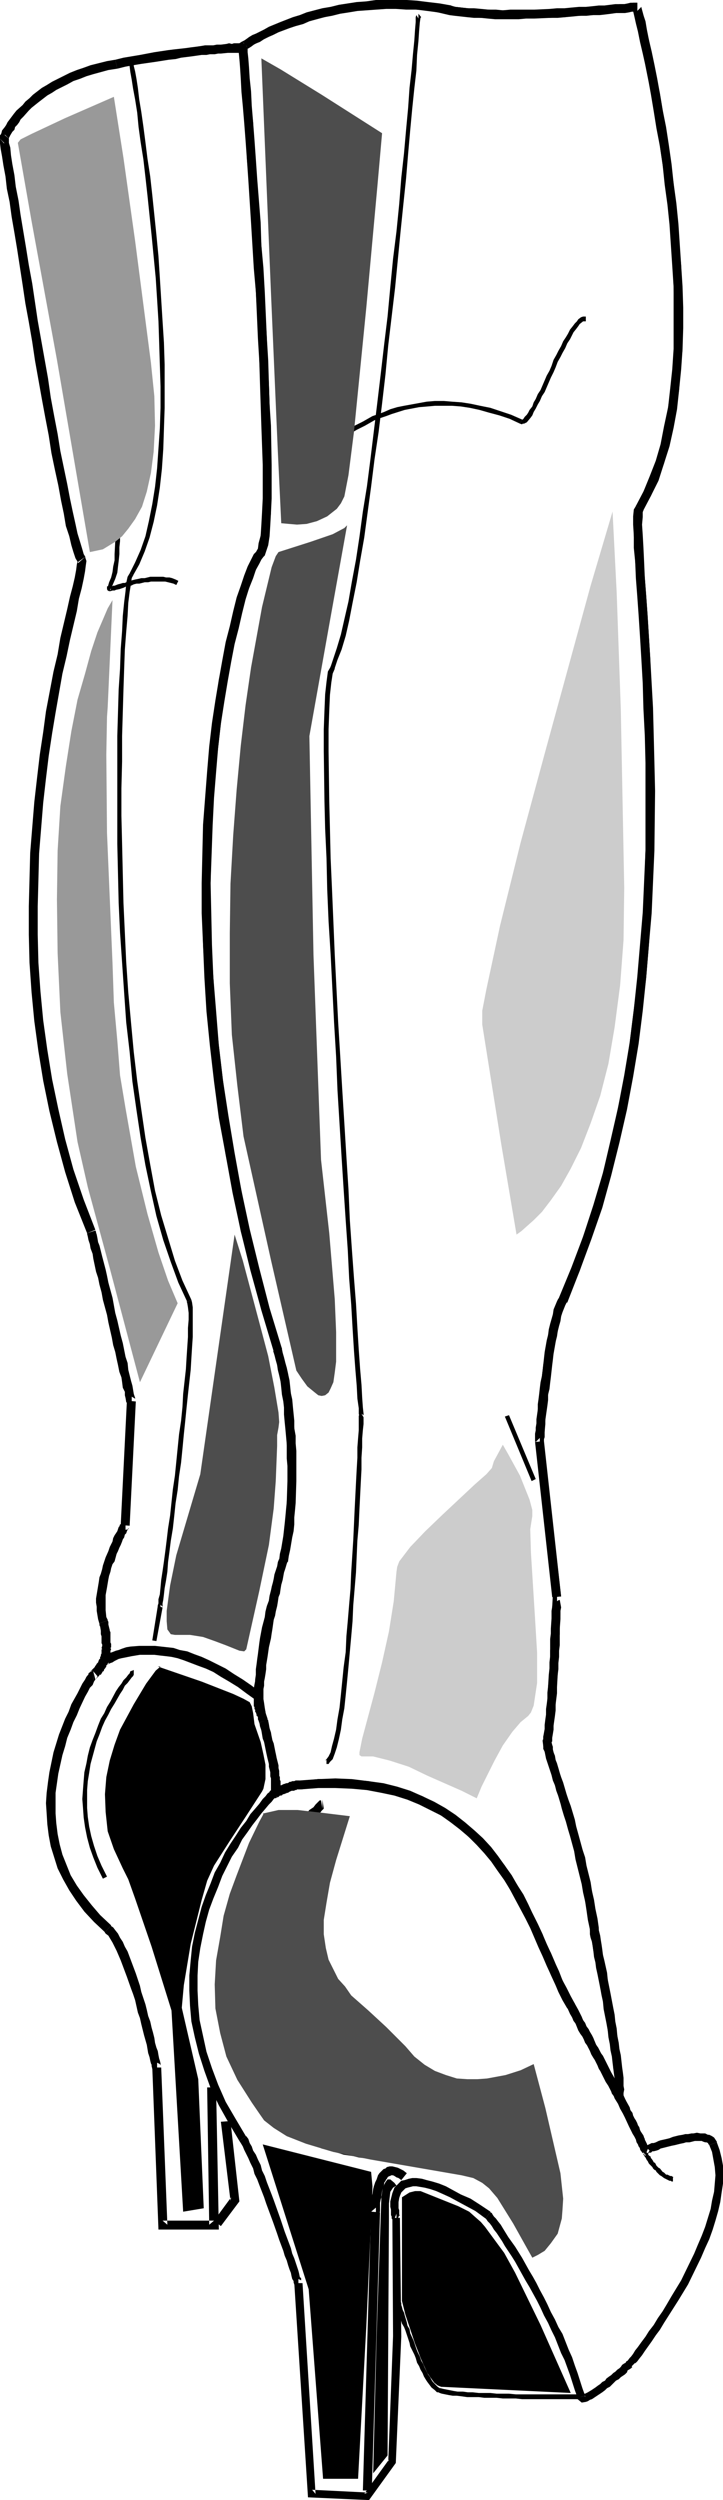
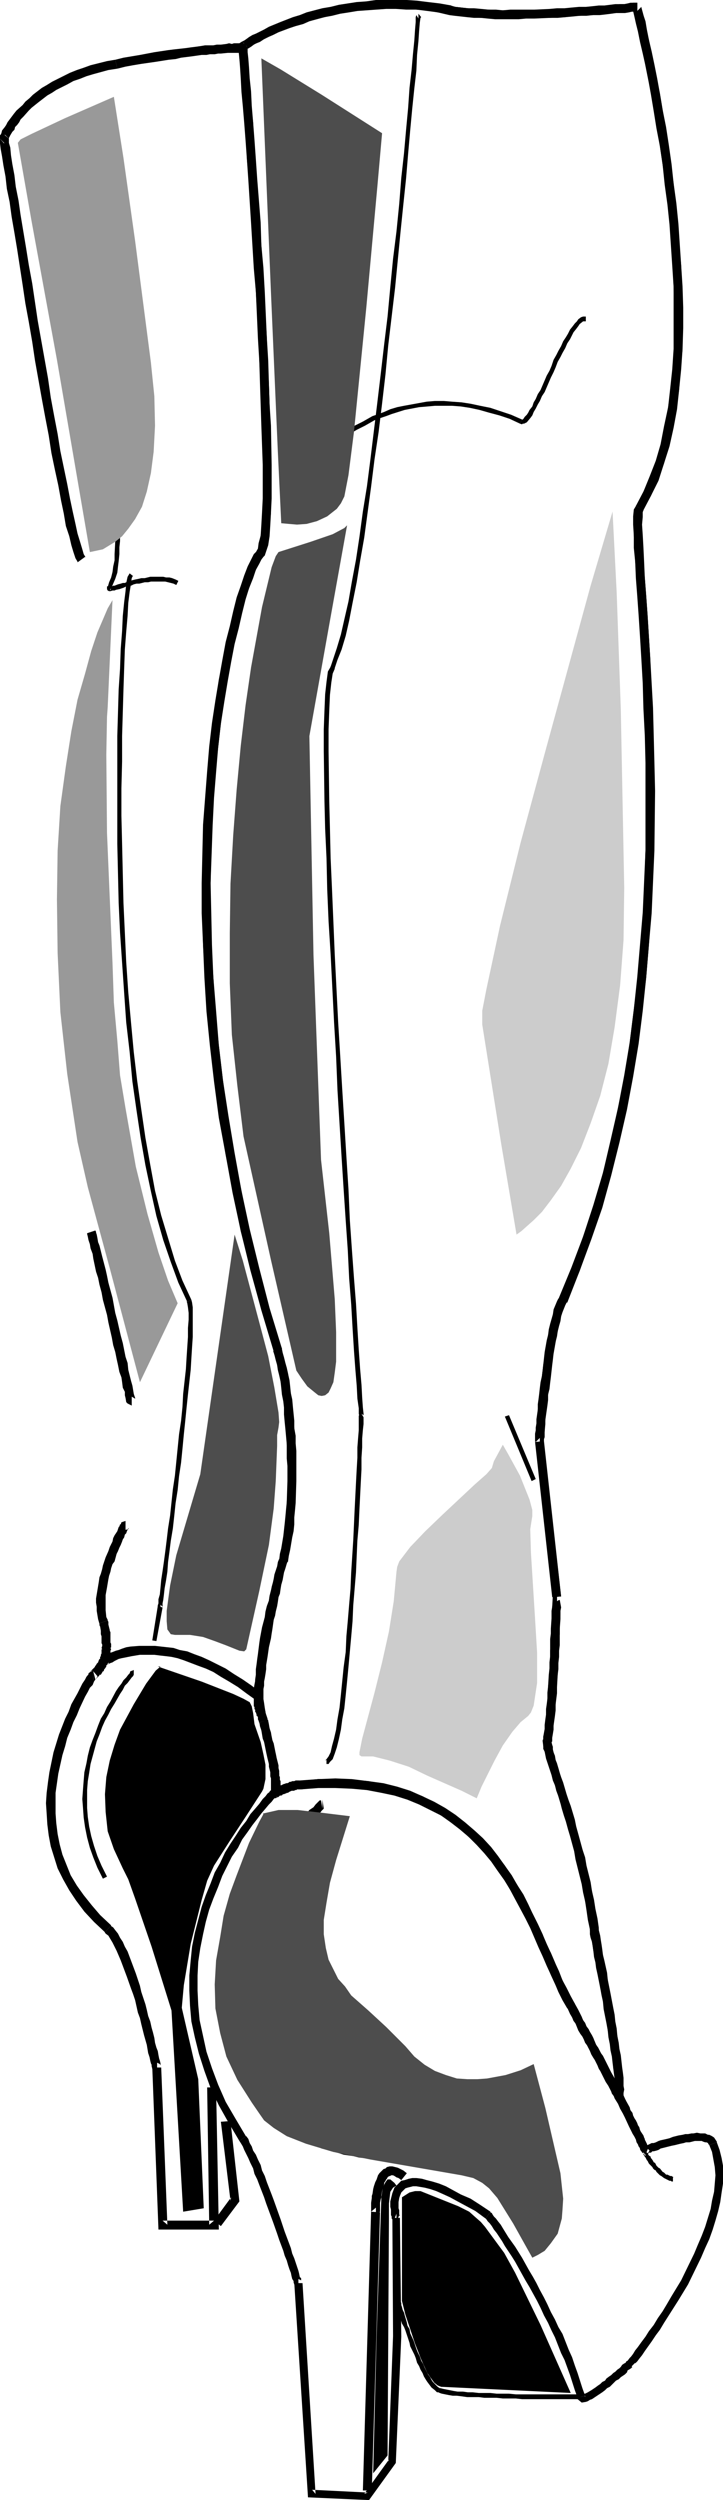
<svg xmlns="http://www.w3.org/2000/svg" xmlns:ns1="http://sodipodi.sourceforge.net/DTD/sodipodi-0.dtd" xmlns:ns2="http://www.inkscape.org/namespaces/inkscape" version="1.0" width="45.057mm" height="155.668mm" id="svg96" ns1:docname="Pumps &amp; Tan.wmf">
  <ns1:namedview id="namedview96" pagecolor="#ffffff" bordercolor="#000000" borderopacity="0.25" ns2:showpageshadow="2" ns2:pageopacity="0.0" ns2:pagecheckerboard="0" ns2:deskcolor="#d1d1d1" ns2:document-units="mm" />
  <defs id="defs1">
    <pattern id="WMFhbasepattern" patternUnits="userSpaceOnUse" width="6" height="6" x="0" y="0" />
  </defs>
  <path style="fill:#000000;fill-opacity:1;fill-rule:evenodd;stroke:none" d="M 106.151,1.454 103.566,0.97 100.819,0.646 98.234,0.323 95.811,0.162 H 93.225 L 90.963,0 88.54,0.162 86.278,0.485 84.016,0.646 81.916,0.97 79.815,1.293 75.937,2.101 72.221,3.07 70.606,3.717 68.99,4.201 67.536,4.686 66.082,5.333 64.789,5.817 63.497,6.464 62.366,6.948 61.396,7.433 60.265,8.08 59.457,8.403 58.003,9.211 57.68,9.534 l -0.485,0.323 -0.323,0.162 -0.485,0.323 -0.162,0.646 1.131,0.97 v -1.939 l 0.808,0.97 -0.162,0.485 -0.162,0.162 0.323,-0.323 0.485,-0.162 0.485,-0.162 0.646,-0.485 0.646,-0.485 0.808,-0.323 0.969,-0.485 0.969,-0.485 1.131,-0.646 1.131,-0.485 1.293,-0.485 1.454,-0.646 1.454,-0.485 1.616,-0.485 1.616,-0.646 3.555,-0.808 1.777,-0.485 1.939,-0.485 2.1,-0.323 1.939,-0.323 2.262,-0.162 2.262,-0.162 2.262,-0.162 h 2.262 l 2.424,0.162 2.424,0.162 2.585,0.162 2.424,0.485 2.747,0.485 z" id="path1" />
  <path style="fill:#000000;fill-opacity:1;fill-rule:evenodd;stroke:none" d="m 57.195,11.958 -0.969,-0.97 v 0.323 l 0.162,0.97 v 1.616 l 0.323,2.101 0.162,2.585 0.162,3.07 0.323,3.393 0.323,3.878 0.323,4.201 0.162,4.525 0.485,4.686 0.646,10.18 0.323,5.333 0.323,5.333 0.323,5.494 0.646,10.988 0.162,5.333 0.323,5.333 0.162,5.009 0.162,5.009 0.323,9.049 v 7.918 l -0.162,3.232 -0.162,2.909 -0.323,2.585 -0.323,1.778 -0.323,1.293 -0.323,0.808 0.323,-0.162 1.293,1.293 0.162,-0.323 0.323,-0.97 0.485,-1.616 0.323,-1.939 0.162,-2.585 0.323,-2.909 v -3.393 -7.918 L 63.658,100.186 63.497,95.177 63.335,90.168 63.012,84.835 62.85,79.503 62.204,68.676 61.881,63.021 61.558,57.688 61.235,52.356 60.427,42.175 60.104,37.489 59.781,32.965 59.619,28.763 59.134,24.885 58.973,21.492 58.65,18.421 58.488,15.836 l -0.162,-2.101 -0.162,-1.454 v -0.97 -0.323 l -0.969,-0.97 z" id="path2" />
  <path style="fill:#000000;fill-opacity:1;fill-rule:evenodd;stroke:none" d="m 60.75,129.758 -0.808,0.646 -0.646,1.293 -0.808,1.616 -0.808,2.101 -0.808,2.424 -0.969,2.747 -0.808,3.232 -0.808,3.555 -0.969,3.717 -0.808,4.363 -0.969,4.525 -0.646,5.009 -0.808,5.171 -0.646,5.494 -0.485,5.817 -0.485,6.302 -0.485,6.302 -0.323,13.735 v 7.11 l 0.162,7.433 0.485,7.756 0.485,7.918 0.808,8.08 0.969,8.403 1.131,8.403 1.454,8.888 1.777,8.888 1.777,9.049 2.424,9.211 2.424,9.372 2.908,9.695 1.777,-0.646 -2.908,-9.534 -2.424,-9.372 -2.262,-9.211 -1.777,-9.049 -1.777,-8.888 -1.454,-8.564 -1.131,-8.564 -0.969,-8.241 -0.808,-8.08 -0.485,-7.918 -0.485,-7.595 -0.162,-7.433 v -7.11 l 0.323,-13.574 0.323,-6.464 0.485,-6.14 0.646,-5.656 0.646,-5.656 0.646,-5.171 0.808,-4.848 0.808,-4.525 0.808,-4.201 0.969,-3.717 0.808,-3.555 0.808,-3.232 0.969,-2.585 0.808,-2.424 0.808,-1.939 0.646,-1.616 0.485,-0.97 0.646,-0.485 z" id="path3" />
  <path style="fill:#000000;fill-opacity:1;fill-rule:evenodd;stroke:none" d="m 64.466,318.011 v -0.162 l 0.162,0.97 0.485,1.131 0.162,1.293 0.323,1.131 0.323,1.293 0.162,1.454 0.323,1.454 0.162,1.616 0.485,3.07 v 1.616 l 0.162,1.616 0.162,1.778 0.162,1.778 v 1.778 l 0.162,1.778 v 1.616 l 0.162,1.778 v 3.555 l -0.323,5.009 v 1.778 l -0.162,1.616 -0.162,1.616 -0.162,1.454 -0.162,1.454 -0.485,2.909 -0.323,1.293 -0.323,1.454 0.162,-0.162 1.777,0.485 v -0.162 l 0.162,-1.293 0.323,-1.293 0.485,-2.909 0.323,-1.454 0.162,-1.616 v -1.616 l 0.162,-1.778 0.162,-1.616 0.162,-5.171 v -3.555 -1.778 -1.778 l -0.162,-1.778 v -1.778 l -0.162,-1.778 -0.162,-1.616 -0.162,-1.778 -0.162,-1.616 -0.162,-1.616 -0.162,-1.616 -0.323,-1.616 -0.162,-1.454 -0.162,-1.454 -0.323,-1.454 -0.323,-1.131 -0.323,-1.293 -0.323,-1.131 -0.162,-0.808 -0.162,-0.162 z" id="path4" />
  <path style="fill:#000000;fill-opacity:1;fill-rule:evenodd;stroke:none" d="m 65.92,366.973 v 0 l -0.323,0.97 -0.808,2.585 -0.323,1.131 -0.323,1.293 -0.646,2.585 -0.162,1.131 -0.485,1.293 -0.323,1.293 -0.162,1.293 -0.646,2.424 -0.485,2.585 -0.162,1.131 -0.162,1.293 -0.162,1.293 -0.162,1.131 -0.162,1.293 -0.162,1.131 v 1.293 l -0.162,1.131 v 1.131 1.131 l 0.162,2.424 v 0.97 l 0.162,1.131 0.162,1.131 0.323,1.131 0.323,1.131 v -0.162 l 1.777,-0.323 v -0.162 l -0.323,-0.97 -0.162,-0.97 -0.162,-0.97 -0.162,-1.131 -0.162,-0.97 v -2.262 -1.131 -1.131 -1.131 l 0.162,-1.131 v -1.131 l 0.323,-1.293 v -1.131 l 0.162,-1.131 0.323,-1.293 0.162,-1.293 0.485,-2.424 0.646,-2.424 0.162,-1.293 0.162,-1.131 0.485,-1.293 0.323,-1.293 0.485,-2.424 0.323,-1.293 0.323,-1.131 0.808,-2.424 0.323,-1.131 v 0 z" id="path5" />
  <path style="fill:#000000;fill-opacity:1;fill-rule:evenodd;stroke:none" d="m 61.235,405.271 h -0.162 l 0.323,0.97 0.162,0.97 0.323,0.97 0.162,0.808 0.162,0.97 0.323,0.808 0.162,0.808 0.162,0.808 0.323,1.454 0.162,0.646 v 0.646 l 0.162,0.646 0.162,0.646 0.162,0.485 v 0.646 0.485 l 0.162,0.485 v 0.485 0.323 1.454 l -0.162,0.323 v 0.323 l 0.162,-0.162 -0.162,0.323 v 0 h -0.162 l -0.162,0.646 0.485,-0.808 0.969,1.778 0.485,-0.97 -0.162,0.323 h 0.162 l 0.162,-0.323 V 422.076 l 0.162,-0.323 v -0.323 -0.162 l 0.162,-0.323 v -1.778 l -0.162,-0.323 v -0.646 -0.323 -0.485 l -0.162,-0.646 v -0.646 l -0.162,-0.646 -0.162,-0.646 -0.162,-0.646 v -0.646 l -0.162,-0.808 -0.323,-0.808 -0.162,-0.808 -0.162,-0.808 -0.162,-0.808 -0.162,-0.808 -0.323,-0.97 -0.162,-0.97 -0.323,-0.97 -0.162,-0.808 v 0 z" id="path6" />
  <path style="fill:#000000;fill-opacity:1;fill-rule:evenodd;stroke:none" d="m 64.466,423.207 0.969,-0.97 -0.323,0.646 -0.323,0.323 0.323,-0.323 v 0 l 0.323,-0.162 0.323,-0.162 h 0.162 l 0.323,-0.162 0.162,-0.162 h 0.162 l 0.323,-0.162 0.162,-0.162 h 0.323 l 0.162,-0.162 h 0.323 l 0.162,-0.162 h 0.162 l 0.485,-0.162 0.162,-0.162 v 0 h 0.323 l 0.323,-0.162 h 0.323 0.162 0.808 l -0.162,-1.939 v 0 h -0.969 -0.323 l -0.162,0.162 h -0.323 -0.323 l -0.323,0.162 -0.323,0.162 -0.162,0.162 h -0.323 l -0.323,0.162 h -0.162 l -0.323,0.162 -0.323,0.162 -0.162,0.162 H 65.92 l -0.323,0.162 -0.162,0.162 h -0.323 l -0.162,0.162 h -0.162 l -0.323,0.162 v 0 0 l -0.323,0.323 0.162,-0.162 -0.485,0.323 -0.323,0.646 0.969,-0.808 z" id="path7" />
  <path style="fill:#000000;fill-opacity:1;fill-rule:evenodd;stroke:none" d="m 70.767,421.106 4.201,-0.485 h 4.039 l 3.878,0.162 3.555,0.323 3.393,0.646 3.231,0.646 2.908,0.97 2.747,1.131 2.747,1.293 2.424,1.454 2.262,1.454 2.262,1.616 1.939,1.939 1.939,1.778 1.777,1.939 1.777,2.101 1.454,2.101 1.454,2.101 1.293,2.262 1.454,2.262 1.131,2.262 1.131,2.262 1.131,2.262 1.131,2.424 0.808,2.101 1.131,2.262 1.777,4.363 0.969,2.101 0.969,1.939 0.969,1.939 0.969,1.778 1.777,-0.97 -1.131,-1.778 -0.969,-1.778 -0.808,-1.939 -0.969,-2.101 -0.808,-2.101 -0.969,-2.262 -1.131,-2.101 -0.808,-2.262 -1.131,-2.424 -1.131,-2.262 -1.293,-2.262 -1.131,-2.262 -1.293,-2.424 -1.454,-2.262 -1.454,-2.262 -1.616,-2.101 -1.777,-2.101 -1.939,-2.101 -1.939,-1.939 -2.1,-1.778 -2.262,-1.778 -2.424,-1.616 -2.585,-1.454 -2.747,-1.454 -2.908,-1.131 -3.07,-0.97 -3.393,-0.808 -3.393,-0.646 -3.878,-0.323 -3.878,-0.162 h -4.039 l -4.362,0.485 z" id="path8" />
  <path style="fill:#000000;fill-opacity:1;fill-rule:evenodd;stroke:none" d="m 133.618,472.492 v 0 l 0.808,1.454 0.323,0.808 0.485,0.646 0.323,0.808 0.485,0.646 0.323,0.808 0.485,0.808 0.323,0.646 0.485,0.808 0.323,0.808 0.323,0.646 0.808,1.293 0.323,0.808 0.323,0.646 0.808,1.293 0.323,0.646 0.323,0.646 0.323,0.646 0.646,1.293 0.646,1.131 0.646,1.131 0.485,1.131 0.323,0.646 0.323,0.646 0.485,0.485 h -0.162 l 1.777,-0.97 h -0.162 l -0.323,-0.485 -0.323,-0.485 -0.162,-0.646 -0.646,-1.131 -0.323,-0.485 -0.323,-0.646 -0.646,-1.131 -0.646,-1.293 -0.323,-0.646 -0.323,-0.646 -0.323,-0.808 -0.323,-0.646 -0.323,-0.646 -0.485,-0.646 -0.323,-0.646 -0.323,-0.646 -0.323,-0.808 -0.485,-0.646 -0.323,-0.646 -0.323,-0.808 -0.485,-0.808 -0.485,-0.646 -0.323,-0.808 -0.323,-0.646 -0.485,-0.808 -0.323,-0.808 -0.485,-0.808 -0.646,-1.293 v -0.162 z" id="path9" />
  <path style="fill:#000000;fill-opacity:1;fill-rule:evenodd;stroke:none" d="m 146.705,493.822 v -0.485 -0.323 l 0.162,-0.485 v -0.808 -0.808 l -0.162,-0.97 v -0.97 l -0.162,-1.293 -0.162,-1.131 -0.162,-1.454 -0.162,-1.454 -0.323,-1.454 -0.162,-1.454 -0.162,-1.616 -0.323,-1.778 -0.323,-1.616 -0.162,-1.616 -0.323,-1.616 -0.323,-1.778 -0.323,-1.616 -0.323,-1.616 -0.162,-1.616 -0.323,-1.616 -0.323,-1.454 -0.323,-1.454 -0.162,-1.293 -0.323,-1.293 -0.162,-1.131 -0.162,-0.97 -0.162,-0.97 -0.162,-0.808 -0.162,-0.646 v -0.485 l -1.939,0.323 v -0.162 0.485 l 0.162,0.808 0.162,0.808 0.162,0.97 0.162,0.97 0.162,1.131 0.323,1.293 0.323,1.454 0.162,1.293 0.323,1.454 0.323,1.616 0.162,1.616 0.485,1.616 0.162,1.616 0.323,1.778 0.323,1.616 0.323,1.616 0.162,1.778 0.323,1.616 0.323,1.454 0.162,1.616 0.323,1.454 0.162,1.454 v 1.293 l 0.323,1.293 v 1.131 l 0.162,0.97 v 0.97 0.646 0.646 0.485 0.485 -0.323 z" id="path10" />
  <path style="fill:#000000;fill-opacity:1;fill-rule:evenodd;stroke:none" d="m 140.888,453.748 -0.323,-2.262 -0.485,-2.262 -0.323,-2.101 -0.323,-2.101 -0.485,-1.939 -0.485,-2.101 -0.485,-1.939 -0.323,-1.939 -0.485,-1.939 -0.969,-3.555 -0.969,-3.393 -0.485,-1.616 -0.485,-1.616 -0.485,-1.293 -0.485,-1.454 -0.323,-1.454 -0.485,-1.293 -0.323,-1.131 -0.323,-1.131 -0.323,-1.131 -0.323,-0.97 -0.323,-0.808 -0.323,-0.97 -0.162,-0.97 -0.162,-0.646 -0.162,-0.646 -0.162,-0.485 -0.162,-0.646 0.162,-0.162 -1.939,-0.323 0.162,-0.323 -0.162,0.485 v 1.293 l 0.162,0.646 0.162,0.646 0.323,0.808 0.162,0.808 0.323,0.808 0.323,0.97 0.323,1.131 0.323,0.97 0.323,1.293 0.323,1.131 0.485,1.293 0.323,1.293 0.485,1.616 0.485,1.293 0.485,1.616 0.485,1.454 0.485,1.616 0.485,1.778 0.969,3.555 0.323,1.939 0.485,1.939 0.485,1.939 0.485,1.939 0.323,1.939 0.323,2.101 0.485,2.101 0.323,2.262 0.323,2.262 z" id="path11" />
  <path style="fill:#000000;fill-opacity:1;fill-rule:evenodd;stroke:none" d="m 129.902,409.795 v -0.808 l 0.323,-1.939 0.162,-0.97 v -1.131 l 0.162,-1.131 0.323,-2.747 v -1.293 l 0.162,-1.293 v -1.454 l 0.323,-2.909 v -1.293 -1.454 l 0.162,-1.454 v -1.454 l 0.162,-1.293 v -1.293 l 0.162,-1.293 v -1.293 -2.262 l 0.162,-1.131 v -0.808 -0.808 l -0.323,-1.778 -0.485,0.323 v 0 -1.939 0 l -0.808,0.323 -0.323,2.909 v 0.97 0.808 0.97 l -0.162,2.424 v 1.131 l -0.162,1.293 v 1.293 l -0.162,1.454 v 1.293 1.454 l -0.162,1.454 v 1.454 l -0.323,2.747 v 1.454 l -0.162,1.454 v 1.293 l -0.162,1.293 -0.162,1.131 v 1.131 l -0.162,1.293 v 0.97 l -0.485,1.778 v 0.97 -0.162 z" id="path12" />
  <path style="fill:#000000;fill-opacity:1;fill-rule:evenodd;stroke:none" d="m 132.164,375.699 -4.201,-36.52 -1.777,0.162 4.039,36.52 z" id="path13" />
  <path style="fill:#000000;fill-opacity:1;fill-rule:evenodd;stroke:none" d="m 127.155,340.311 0.808,-0.97 v -0.646 l 0.162,-0.485 v -0.646 l 0.162,-0.646 v -1.778 l 0.162,-0.97 v -1.131 l 0.162,-1.131 0.162,-1.131 0.162,-1.293 0.162,-1.293 0.162,-1.293 0.162,-1.454 0.162,-1.293 0.162,-1.454 0.162,-1.454 0.162,-1.293 0.323,-1.454 0.485,-2.747 0.162,-1.293 0.323,-1.131 0.162,-1.293 0.323,-1.131 0.323,-1.131 0.162,-0.97 0.646,-1.616 0.323,-0.646 v 0 l -1.616,-0.808 v -0.162 l -0.323,0.808 -0.808,1.778 -0.323,1.131 -0.162,1.131 -0.323,1.131 -0.323,1.293 -0.323,1.293 -0.162,1.293 -0.485,2.747 -0.162,1.454 -0.323,1.454 -0.162,1.454 -0.162,1.293 -0.162,1.454 -0.162,1.293 -0.162,1.454 -0.162,1.293 -0.162,1.131 -0.162,1.293 v 1.131 l -0.162,1.131 v 0.97 l -0.162,0.97 v 0.646 l -0.162,0.808 v 0.646 0.485 0.808 l 0.969,-0.97 z" id="path14" />
  <path style="fill:#000000;fill-opacity:1;fill-rule:evenodd;stroke:none" d="m 133.456,306.538 v -0.162 l 3.07,-7.272 2.585,-7.433 2.585,-7.433 2.1,-7.756 1.939,-7.595 1.777,-7.756 1.454,-7.756 1.293,-7.756 0.969,-7.756 0.969,-7.756 0.646,-7.756 0.485,-7.433 0.646,-14.705 0.162,-14.058 -0.162,-6.787 -0.162,-6.464 -0.162,-6.302 -0.323,-5.817 -0.162,-5.817 -0.323,-5.171 -0.323,-5.171 -0.323,-4.525 -0.323,-4.201 -0.323,-3.717 -0.162,-3.393 -0.162,-2.909 -0.162,-2.424 0.162,-1.778 v -1.131 l 0.323,-0.646 v 0.162 l -1.777,-0.97 v 0 l -0.323,0.97 -0.162,1.454 v 1.939 2.585 l 0.162,2.909 0.162,3.232 0.323,3.878 0.323,4.201 0.323,4.525 0.323,5.009 0.323,5.332 0.323,5.656 0.162,5.979 0.323,6.14 v 6.464 l 0.162,6.787 -0.162,14.058 -0.485,14.543 -0.646,7.595 -0.646,7.595 -0.969,7.595 -0.969,7.756 -1.131,7.756 -1.616,7.595 -1.616,7.756 -1.939,7.595 -2.1,7.595 -2.585,7.433 -2.585,7.272 -3.07,7.433 v 0 z" id="path15" />
  <path style="fill:#000000;fill-opacity:1;fill-rule:evenodd;stroke:none" d="m 151.552,120.062 v -0.162 l 1.777,-3.232 1.616,-3.717 1.454,-3.878 1.131,-4.04 0.969,-4.363 0.808,-4.363 0.646,-4.525 0.323,-4.848 0.485,-4.686 v -5.009 -4.848 l -0.162,-5.009 -0.162,-5.009 -0.485,-4.848 -0.323,-4.848 -0.485,-4.848 -0.485,-4.686 -0.646,-4.525 -0.646,-4.525 -0.646,-4.201 -0.646,-4.04 -0.646,-3.878 -0.808,-3.555 -0.646,-3.232 -0.646,-3.07 -0.485,-2.747 -0.646,-2.262 -0.323,-1.939 -0.323,-1.616 -0.485,-1.778 V 1.616 l -0.969,0.97 V 0.646 l -0.969,0.97 v 0.323 l 0.485,2.101 0.323,1.454 0.485,1.939 0.485,2.262 0.646,2.747 0.485,3.07 0.646,3.232 0.808,3.555 0.646,3.878 0.646,4.04 0.646,4.201 0.646,4.363 0.646,4.686 0.646,4.686 0.485,4.686 0.323,4.848 0.323,4.848 0.162,5.009 0.162,4.848 v 4.848 4.848 l -0.323,4.848 -0.485,4.525 -0.646,4.363 -0.808,4.525 -0.808,4.201 -1.131,3.878 -1.454,3.878 -1.616,3.393 -1.777,3.393 v 0 z" id="path16" />
  <path style="fill:#000000;fill-opacity:1;fill-rule:evenodd;stroke:none" d="M 150.098,2.585 V 0.646 h -0.969 l -0.646,0.162 -0.646,0.162 h -0.808 -0.969 l -1.131,0.162 -1.131,0.162 h -1.293 l -1.454,0.162 -1.454,0.162 -1.616,0.162 h -1.616 l -1.616,0.162 -1.777,0.162 h -1.777 l -1.777,0.162 -3.555,0.162 h -1.939 -1.777 -1.939 -1.777 -1.616 l -1.777,-0.162 h -1.616 l -1.777,-0.162 -1.454,-0.162 -2.908,-0.323 -1.131,-0.162 v 0 l -0.323,1.939 v 0 l 1.293,0.162 2.908,0.323 1.616,0.162 1.616,0.162 h 1.616 l 1.777,0.162 h 1.777 1.777 1.939 l 1.777,-0.162 h 1.939 3.716 l 1.777,-0.162 h 1.777 l 1.616,-0.323 h 1.777 l 1.616,-0.162 h 1.454 l 1.616,-0.162 1.293,-0.162 1.293,-0.162 h 1.293 l 1.131,-0.162 h 0.969 l 0.808,-0.162 h 0.808 l 0.485,-0.162 h 0.808 V 0.646 Z" id="path17" />
  <path style="fill:#000000;fill-opacity:1;fill-rule:evenodd;stroke:none" d="m 152.037,507.396 -0.485,-0.646 v 0.323 l 0.162,0.162 0.162,0.323 0.162,0.162 0.162,0.323 0.162,0.323 0.162,0.162 0.323,0.646 0.323,0.323 0.485,0.485 0.162,0.323 0.323,0.323 0.323,0.162 0.162,0.323 0.808,0.808 0.323,0.162 0.646,0.485 0.323,0.162 0.323,0.162 0.323,0.162 0.323,0.162 h 0.323 l 0.162,0.162 h 0.323 v -0.97 h 0.162 l -0.485,-0.323 h -0.323 v 0 l -0.323,-0.162 -0.323,-0.162 h -0.323 l -0.485,-0.485 -0.323,-0.162 -0.646,-0.808 -0.323,-0.162 -0.323,-0.323 -0.162,-0.162 -0.162,-0.323 -0.162,-0.323 -0.323,-0.162 -0.162,-0.323 -0.323,-0.485 -0.162,-0.162 -0.162,-0.485 h -0.162 l -0.162,-0.162 -0.162,-0.162 v -0.323 h -0.162 v 0 0 l -0.485,-0.485 z" id="path18" />
  <path style="fill:#000000;fill-opacity:1;fill-rule:evenodd;stroke:none" d="m 87.57,586.091 1.939,-65.444 -2.1,-0.162 -1.939,65.606 z" id="path19" />
  <path style="fill:#000000;fill-opacity:1;fill-rule:evenodd;stroke:none" d="m 88.54,521.616 0.969,-1.131 v -1.293 -0.323 -0.485 l 0.162,-0.808 0.162,-0.485 v -0.485 l 0.162,-0.97 0.162,-0.646 0.162,-0.323 0.162,-0.646 v -0.323 l 0.323,-0.485 0.162,-0.323 0.162,-0.162 0.162,-0.323 0.162,-0.162 0.323,-0.162 h 0.162 l 0.162,-0.162 h 0.485 l 0.323,0.162 0.485,0.323 0.485,0.162 0.646,0.485 1.293,-1.616 -0.808,-0.646 -0.646,-0.323 -0.646,-0.323 -0.646,-0.162 -0.646,-0.162 h -0.646 l -0.646,0.162 -0.323,0.323 -0.485,0.162 -0.485,0.485 -0.485,0.485 -0.323,0.485 -0.162,0.485 -0.162,0.485 -0.323,0.646 -0.162,0.485 -0.162,0.485 -0.162,0.646 -0.162,1.131 -0.162,0.485 v 0.485 l -0.162,1.131 v 0.323 0.485 1.293 l 1.131,-0.97 z" id="path20" />
  <path style="fill:#000000;fill-opacity:1;fill-rule:evenodd;stroke:none" d="m 93.71,541.977 -0.485,-0.646 v 0.323 0.323 l 0.162,0.323 0.162,0.485 0.323,0.97 0.162,0.808 0.162,0.646 0.485,1.616 0.485,0.808 0.323,0.808 0.323,0.97 0.646,1.939 0.162,0.808 0.485,0.97 0.485,0.97 0.323,0.808 0.323,1.131 0.485,0.808 0.323,0.808 0.485,0.808 0.323,0.808 0.485,0.808 0.323,0.485 0.485,0.646 0.485,0.646 0.808,0.646 0.485,0.485 h 0.162 l 0.485,-0.97 v 0 l -0.485,-0.323 -0.646,-0.646 -0.485,-0.485 -0.323,-0.485 -0.323,-0.646 -0.485,-0.646 -0.323,-0.646 -0.485,-0.97 -0.323,-0.808 -0.485,-0.808 -0.323,-0.97 -0.485,-0.97 -0.323,-0.808 -0.323,-0.97 -0.323,-0.97 -0.808,-1.778 -0.162,-0.97 -0.485,-0.808 -0.162,-0.808 -0.485,-1.616 -0.162,-0.646 -0.323,-0.646 -0.162,-0.646 -0.162,-0.485 v -0.485 l -0.162,-0.323 -0.162,-0.162 v -0.162 l -0.485,-0.485 z" id="path21" />
  <path style="fill:#000000;fill-opacity:1;fill-rule:evenodd;stroke:none" d="m 103.081,562.983 h 0.162 l 0.323,0.162 0.485,0.162 0.808,0.162 0.808,0.162 0.969,0.162 h 0.969 l 1.293,0.162 1.131,0.162 h 1.293 1.454 l 1.293,0.162 h 1.454 1.454 l 1.454,0.162 h 1.454 1.616 l 1.454,0.162 h 5.493 1.131 1.293 1.131 4.686 v -1.131 0 h -4.686 -1.131 -1.293 -1.131 -5.493 H 121.5 l -1.616,-0.162 h -1.454 -1.454 l -1.454,-0.162 h -1.454 -1.293 l -1.454,-0.162 h -1.131 l -1.131,-0.162 h -1.293 l -0.969,-0.162 -0.808,-0.162 -0.808,-0.162 -0.808,-0.162 -0.646,-0.162 h -0.323 0.162 z" id="path22" />
  <path style="fill:#000000;fill-opacity:1;fill-rule:evenodd;stroke:none" d="m 94.68,517.092 v 24.4 l 0.808,3.232 2.262,6.787 1.454,3.717 1.454,3.232 1.616,2.262 0.808,0.646 0.808,0.323 30.537,1.454 -7.109,-15.998 -5.978,-12.281 -2.585,-4.686 -2.262,-3.07 -2.262,-3.07 -0.969,-1.131 -1.293,-1.131 -1.454,-1.293 -2.585,-1.293 -8.886,-3.555 h -1.293 l -1.293,0.323 z" id="path23" />
  <path style="fill:#000000;fill-opacity:1;fill-rule:evenodd;stroke:none" d="m 93.387,514.345 -0.485,-0.646 -0.969,-0.808 h -0.646 l -0.485,0.646 -0.646,1.293 -0.323,2.262 -1.131,32.965 -0.808,31.995 3.393,-4.201 0.323,-55.749 v -3.555 l 0.323,-2.747 0.646,-0.97 z" id="path24" />
  <path style="fill:#000000;fill-opacity:1;fill-rule:evenodd;stroke:none" d="m 73.352,504.649 h 0.162 l 0.323,0.162 0.323,0.162 0.485,0.162 0.485,0.162 0.646,0.323 0.646,0.162 1.616,0.485 0.808,0.162 1.131,0.323 0.969,0.323 1.131,0.162 1.131,0.162 1.293,0.323 1.293,0.162 1.293,0.162 2.747,0.323 1.454,0.162 h 1.616 l 1.777,0.162 h 1.616 1.777 1.777 l 1.939,-0.162 1.777,-0.162 1.939,-0.162 1.939,-0.323 2.1,-0.162 -0.162,-0.97 -2.1,0.162 -1.939,0.323 -1.939,0.162 h -1.777 l -1.777,0.162 -1.777,0.162 -1.777,-0.162 -1.616,0.162 -1.616,-0.162 -1.616,-0.162 h -1.454 l -2.908,-0.323 -1.293,-0.323 -1.293,-0.162 -1.131,-0.162 -1.131,-0.323 -1.131,-0.162 -0.969,-0.323 -0.969,-0.162 -0.969,-0.323 -1.454,-0.485 -0.646,-0.162 -0.485,-0.162 -0.646,-0.162 -0.485,-0.162 -0.323,-0.162 -0.162,-0.162 -0.485,-0.162 h -0.162 z" id="path25" />
  <path style="fill:#000000;fill-opacity:1;fill-rule:evenodd;stroke:none" d="m 109.544,507.719 0.485,-0.323 h -0.162 v 0.162 l 0.323,-0.162 0.323,-0.162 0.323,-0.162 h 0.323 l 0.323,-0.323 0.323,-0.162 0.808,-0.485 0.323,-0.162 0.485,-0.162 0.485,-0.323 0.323,-0.162 0.485,-0.323 0.485,-0.162 0.323,-0.323 1.293,-0.646 0.323,-0.323 0.485,-0.162 0.162,-0.162 0.323,-0.162 0.485,-0.323 v -0.162 h 0.323 l 0.323,-0.162 v -0.162 0.162 h 0.162 v -1.131 h -0.162 -0.323 l -0.162,0.162 -0.323,0.162 v 0 h -0.323 l -0.323,0.323 -0.162,0.162 -0.323,0.162 -0.323,0.162 -0.323,0.162 -0.485,0.323 -1.131,0.808 -0.323,0.162 -0.485,0.162 -0.485,0.323 -0.485,0.162 -0.323,0.323 -0.485,0.162 -0.323,0.323 -0.808,0.323 -0.323,0.162 -0.323,0.323 h -0.323 l -0.323,0.162 -0.162,0.162 -0.162,0.162 h -0.485 l -0.323,0.485 0.485,-0.323 z" id="path26" />
  <path style="fill:#000000;fill-opacity:1;fill-rule:evenodd;stroke:none" d="m 75.937,425.631 -0.323,-1.939 H 75.291 l -0.485,0.485 -0.485,0.485 -0.485,0.646 -0.969,0.646 -0.808,0.97 -0.969,1.131 -0.969,1.293 -0.969,1.454 -1.293,1.454 -1.131,1.616 -1.131,1.778 -1.131,1.939 -1.293,2.101 -1.131,2.262 -0.969,2.262 -1.131,2.262 -0.808,2.585 -0.808,2.585 -0.808,2.747 -0.485,2.747 -0.323,2.747 -0.323,2.909 v 3.07 l 0.323,3.07 0.323,3.07 0.646,3.232 0.969,3.232 1.131,3.232 1.454,3.393 1.939,3.232 2.1,3.555 1.777,-1.293 -2.1,-3.232 -1.777,-3.232 -1.454,-3.232 -1.131,-3.07 -0.808,-3.07 -0.646,-3.07 -0.323,-3.07 -0.323,-2.909 0.162,-2.747 0.162,-2.747 0.323,-2.747 0.646,-2.585 0.485,-2.747 0.808,-2.424 0.969,-2.424 0.969,-2.262 0.969,-2.262 1.131,-1.939 1.131,-2.101 1.131,-1.778 1.131,-1.778 1.131,-1.616 1.131,-1.454 0.969,-1.454 1.131,-1.131 0.969,-1.131 0.646,-0.808 0.808,-0.808 0.485,-0.646 0.485,-0.485 v 0 l -0.323,-2.101 z" id="path27" />
  <path style="fill:#000000;fill-opacity:1;fill-rule:evenodd;stroke:none" d="m 74.16,67.383 -0.485,-0.323 0.162,0.485 0.162,0.485 0.323,0.646 0.323,0.485 0.162,0.808 0.323,0.808 0.646,2.101 0.323,1.131 0.485,1.131 0.323,1.131 0.808,2.585 0.323,1.454 0.323,1.454 0.485,1.454 0.162,1.454 0.323,1.454 0.323,1.454 0.162,1.454 0.162,1.454 0.323,1.616 v 1.293 2.909 l -0.162,1.454 -0.162,1.293 -0.485,2.585 -0.323,1.293 v -0.162 l 0.969,0.485 0.162,-0.162 0.162,-1.131 0.646,-2.747 v -1.293 l 0.323,-1.454 v -3.07 l -0.162,-1.454 -0.162,-1.454 -0.162,-1.454 -0.323,-1.616 -0.162,-1.616 -0.323,-1.454 -0.323,-1.454 -0.323,-1.454 -0.323,-1.454 -0.485,-1.293 -0.646,-2.747 -0.485,-1.293 -0.323,-1.131 -0.323,-1.131 -0.808,-1.939 -0.323,-0.808 -0.162,-0.808 -0.323,-0.646 -0.323,-0.485 -0.162,-0.485 -0.162,-0.485 -0.485,-0.485 z" id="path28" />
  <path style="fill:#000000;fill-opacity:1;fill-rule:evenodd;stroke:none" d="m 79.169,102.772 0.323,-0.162 -0.485,0.323 0.485,0.808 0.485,-0.162 0.323,-0.162 0.323,-0.323 0.485,-0.162 0.646,-0.323 0.646,-0.485 1.616,-0.97 0.969,-0.485 0.969,-0.485 1.131,-0.646 1.131,-0.646 1.293,-0.485 1.454,-0.485 1.293,-0.485 3.07,-0.97 3.393,-0.646 1.939,-0.162 1.777,-0.162 h 2.1 1.939 l 2.1,0.162 2.1,0.323 2.262,0.485 2.262,0.646 2.424,0.646 2.424,0.808 2.424,1.131 0.485,-0.97 -2.585,-1.131 -2.424,-0.808 -2.424,-0.808 -2.424,-0.485 -2.262,-0.485 -2.1,-0.323 -2.262,-0.162 -1.939,-0.162 h -2.1 l -1.939,0.162 -1.777,0.323 -3.555,0.646 -1.616,0.323 -1.616,0.485 -1.454,0.646 -1.293,0.485 -1.454,0.485 -1.131,0.646 -1.131,0.646 -0.969,0.485 -0.969,0.485 -0.969,0.485 -0.808,0.646 -0.485,0.323 -0.646,0.323 -0.485,0.323 -0.323,0.323 h -0.162 0.162 l 0.323,0.646 -0.162,0.162 0.162,-0.162 z" id="path29" />
  <path style="fill:#000000;fill-opacity:1;fill-rule:evenodd;stroke:none" d="m 122.469,99.702 0.485,0.162 0.162,-0.162 h 0.323 l 0.646,-0.323 0.808,-0.97 0.485,-0.646 0.323,-0.808 0.485,-0.808 0.485,-0.97 0.485,-0.808 0.485,-1.131 0.646,-0.97 0.485,-1.131 0.485,-1.131 0.485,-1.131 0.646,-1.293 0.485,-1.131 0.485,-1.293 0.646,-1.131 0.485,-0.97 0.646,-1.131 0.485,-1.131 0.646,-0.97 0.485,-0.97 0.323,-0.646 0.646,-0.808 0.485,-0.646 0.323,-0.485 0.808,-0.646 h 0.323 0.323 v -1.131 h -0.646 l -0.485,0.162 -0.646,0.485 -0.323,0.485 -0.485,0.485 -0.485,0.646 -0.646,0.808 -0.485,0.97 -0.485,0.808 -0.646,0.97 -0.485,1.131 -0.646,1.131 -0.485,0.97 -0.646,1.131 -0.485,1.454 -0.485,1.131 -0.646,1.131 -0.485,1.131 -0.485,1.131 -0.485,1.131 -0.646,0.97 -0.485,1.131 -0.485,0.808 -0.323,0.97 -0.646,0.808 -0.323,0.646 -0.323,0.485 -0.485,0.485 -0.323,0.485 -0.162,0.162 h -0.323 -0.162 0.323 z" id="path30" />
  <path style="fill:#000000;fill-opacity:1;fill-rule:evenodd;stroke:none" d="m 52.025,523.878 4.362,-5.817 -2.1,-18.906 -2.262,0.162 2.262,18.583 0.162,-0.808 -4.039,5.494 z" id="path31" />
  <path style="fill:#000000;fill-opacity:1;fill-rule:evenodd;stroke:none" d="m 31.506,394.121 v -1.131 l -0.323,0.162 -0.485,0.162 -0.162,0.485 -0.323,0.323 -0.485,0.646 -0.646,0.646 -0.485,0.808 -0.646,0.808 -0.646,0.97 -1.293,2.424 -0.808,1.293 -0.646,1.454 -0.808,1.293 -0.646,1.616 -0.646,1.778 -0.646,1.616 -0.646,1.778 -0.485,1.939 -0.323,1.778 -0.485,2.101 -0.162,1.939 -0.162,2.101 -0.162,2.262 0.162,2.101 0.162,2.262 0.323,2.262 0.485,2.424 0.646,2.424 0.808,2.262 0.969,2.424 1.293,2.585 0.969,-0.485 -1.293,-2.585 -0.969,-2.262 -0.808,-2.424 -0.646,-2.262 -0.485,-2.262 -0.323,-2.262 -0.162,-2.101 v -2.101 -2.101 l 0.162,-2.101 0.323,-1.939 0.323,-2.101 0.485,-1.778 0.485,-1.778 0.485,-1.778 0.646,-1.616 0.646,-1.778 0.646,-1.454 0.808,-1.454 0.646,-1.293 0.808,-1.293 0.646,-1.131 0.646,-1.131 0.646,-0.97 0.485,-0.97 0.646,-0.646 0.485,-0.646 0.485,-0.646 0.323,-0.323 0.162,-0.323 v -0.162 0.162 -1.131 z" id="path32" />
  <path style="fill:#000000;fill-opacity:1;fill-rule:evenodd;stroke:none" d="m 22.62,98.409 -0.485,-0.323 0.162,0.162 v 0.485 l 0.162,0.485 0.162,0.646 0.323,0.97 0.162,0.808 0.323,1.131 0.162,1.131 0.485,1.131 0.162,1.293 0.485,1.454 0.162,1.454 0.323,1.616 0.323,1.454 0.323,1.778 0.162,1.454 0.323,1.778 0.162,1.616 0.323,1.616 0.162,1.778 v 1.616 l 0.162,1.616 v 1.778 l -0.162,3.07 v 1.454 l -0.323,1.454 -0.162,1.293 -0.323,1.293 -0.485,1.131 -0.323,1.131 v 0 l 0.808,0.485 v -0.162 l 0.485,-1.131 0.485,-1.131 0.485,-1.454 0.162,-1.454 0.162,-1.293 0.162,-1.616 v -1.616 L 28.275,127.334 v -1.778 l -0.162,-1.616 -0.162,-1.778 -0.162,-1.616 -0.162,-1.778 -0.162,-1.616 -0.323,-1.616 -0.162,-1.778 -0.485,-1.616 -0.162,-1.616 -0.323,-1.454 -0.323,-1.454 -0.323,-1.454 -0.323,-1.293 -0.323,-1.293 -0.323,-1.131 -0.162,-0.97 -0.323,-0.97 -0.162,-0.808 -0.162,-0.646 -0.162,-0.646 -0.162,-0.323 V 97.763 L 22.62,97.439 Z" id="path33" />
  <path style="fill:#000000;fill-opacity:1;fill-rule:evenodd;stroke:none" d="m 25.366,137.999 0.485,-0.162 -0.646,0.162 v 0.646 l 0.162,0.323 0.323,0.162 h 0.323 l 0.485,-0.162 h 0.485 l 0.323,-0.162 0.808,-0.162 0.485,-0.162 0.485,-0.162 0.646,-0.323 0.485,-0.162 h 0.646 l 0.646,-0.323 0.646,-0.162 h 0.646 l 0.646,-0.162 0.646,-0.162 h 0.808 l 0.646,-0.162 h 0.646 2.1 0.646 l 0.646,0.162 0.646,0.162 0.646,0.162 0.646,0.323 0.485,-0.97 -0.646,-0.323 -0.808,-0.323 -0.646,-0.162 h -0.808 l -0.646,-0.162 h -2.262 -0.808 l -0.646,0.162 -0.646,0.162 h -0.808 l -0.646,0.162 -0.808,0.162 -0.646,0.162 -0.485,0.162 -0.646,0.162 -0.646,0.323 h -0.485 l -0.485,0.162 -0.646,0.162 -0.808,0.323 h -0.323 l -0.323,0.162 h -0.485 l 0.162,0.162 v 0.162 0.323 l -0.162,0.323 0.323,-0.323 z" id="path34" />
  <path style="fill:#000000;fill-opacity:1;fill-rule:evenodd;stroke:none" d="m 126.186,348.067 -6.301,-15.028 -0.969,0.323 6.301,15.19 z" id="path35" />
  <path style="fill:#000000;fill-opacity:1;fill-rule:evenodd;stroke:none" d="m 152.037,507.073 0.646,-1.616 0.162,0.162 v 0 l -0.162,-0.323 -0.162,-0.323 -0.162,-0.323 -0.485,-0.808 -0.162,-0.646 -0.323,-0.646 -0.323,-0.485 -0.323,-0.808 -0.969,-1.616 -0.808,-2.101 -0.646,-0.97 -0.646,-1.131 -0.485,-1.131 -0.646,-1.293 -0.646,-1.293 -0.808,-1.454 -1.454,-2.909 -0.808,-1.454 -0.808,-1.778 -0.808,-1.616 -0.969,-1.616 -0.969,-1.778 -0.969,-1.778 -0.969,-1.939 -1.131,-1.939 -0.808,-1.778 v -0.162 l -1.777,0.97 v 0 l 0.969,1.939 1.131,1.939 0.969,1.939 0.969,1.616 0.808,1.778 0.969,1.778 0.969,1.616 0.808,1.616 0.808,1.454 1.454,3.07 0.808,1.293 0.485,1.293 0.808,1.293 0.485,1.131 0.646,1.131 0.485,0.97 0.969,2.101 0.808,1.616 0.485,0.808 0.323,0.646 0.162,0.646 0.323,0.485 0.162,0.485 0.323,0.323 v 0.323 l 0.162,0.323 v 0 l 0.162,0.162 0.323,0.485 0.646,-1.616 z" id="path36" />
  <path style="fill:#000000;fill-opacity:1;fill-rule:evenodd;stroke:none" d="m 135.395,471.523 -1.131,-1.778 -1.777,-3.717 -0.969,-2.101 -0.808,-2.101 -0.969,-2.262 -1.131,-2.101 -0.808,-2.262 -1.131,-2.424 -1.131,-2.262 -2.424,-4.525 -1.293,-2.424 -1.454,-2.262 -1.454,-2.262 -1.616,-2.101 -1.777,-2.101 -1.939,-2.101 -1.939,-1.939 -2.1,-1.778 -2.262,-1.778 -2.424,-1.616 -2.585,-1.454 -2.747,-1.454 -2.908,-1.131 -3.07,-0.97 -3.393,-0.808 -3.393,-0.646 -3.878,-0.323 -3.878,-0.162 h -4.039 l -4.362,0.485 0.162,1.939 4.201,-0.485 h 4.039 l 3.878,0.162 3.555,0.323 3.393,0.646 3.231,0.646 2.908,0.97 2.747,1.131 2.747,1.293 2.424,1.454 2.262,1.454 2.262,1.616 1.939,1.939 1.939,1.778 1.777,1.939 1.777,2.101 1.454,2.101 1.454,2.101 1.293,2.262 1.454,2.262 1.131,2.262 1.131,2.262 1.131,2.262 1.131,2.424 0.808,2.101 1.131,2.262 0.969,2.262 0.808,2.101 0.969,2.101 0.969,1.939 0.969,1.939 0.969,1.778 z" id="path37" />
  <path style="fill:#000000;fill-opacity:1;fill-rule:evenodd;stroke:none" d="m 70.606,419.167 v 0 h -0.969 l -0.485,0.162 h -0.323 -0.323 l -0.323,0.162 h -0.162 l -0.323,0.162 -0.485,0.162 h -0.162 l -0.162,0.162 h -0.323 l -0.162,0.162 h -0.162 -0.162 l -0.485,0.162 -0.162,0.162 -0.162,0.162 -0.323,0.162 -0.485,0.162 h 0.162 -0.162 l -0.162,0.162 v -0.162 l -0.485,0.323 -0.323,0.808 0.969,0.97 v -1.939 l 0.969,0.97 -0.323,0.485 -0.323,0.323 0.485,-0.323 -0.162,0.162 h 0.162 l 0.485,-0.323 0.323,-0.162 0.162,-0.162 h 0.162 v 0 h 0.323 l 0.323,-0.162 h 0.323 l 0.162,-0.162 0.323,-0.162 h 0.162 l 0.162,-0.162 h 0.162 l 0.485,-0.162 h 0.162 0.162 l 0.323,-0.162 h 0.323 0.162 0.646 0.162 z" id="path38" />
  <path style="fill:#000000;fill-opacity:1;fill-rule:evenodd;stroke:none" d="m 63.82,421.591 0.485,-0.162 -0.646,0.162 -0.646,0.485 -0.485,0.646 -0.646,0.646 -0.808,1.131 -0.969,1.131 -1.131,1.293 -0.969,1.616 -1.293,1.616 -1.131,1.778 -1.293,1.939 -1.293,2.101 -1.131,2.424 -1.293,2.262 -0.969,2.585 -1.131,2.747 -0.969,2.747 -0.808,3.07 -0.808,3.07 -0.646,3.232 -0.323,3.232 -0.323,3.555 v 3.555 l 0.162,3.555 0.323,3.717 0.808,3.717 0.969,3.878 1.293,4.04 1.454,4.04 1.939,4.04 2.262,4.04 2.585,4.363 v 0 l 1.616,-1.131 v 0.162 l -2.585,-4.363 -2.262,-3.878 -1.777,-4.04 -1.454,-3.878 -1.293,-3.878 -0.808,-3.717 -0.808,-3.717 -0.323,-3.555 -0.162,-3.393 v -3.555 l 0.162,-3.232 0.485,-3.232 0.646,-3.232 0.646,-2.909 0.808,-2.909 0.969,-2.585 1.131,-2.747 0.969,-2.585 1.131,-2.262 1.131,-2.262 1.454,-2.101 0.969,-1.939 1.293,-1.778 1.131,-1.616 1.131,-1.454 0.969,-1.293 0.969,-1.131 0.808,-0.97 0.646,-0.646 0.485,-0.646 0.162,-0.162 v 0 l 0.485,-0.162 z" id="path39" />
  <path style="fill:#000000;fill-opacity:1;fill-rule:evenodd;stroke:none" d="m 56.388,503.841 0.323,0.485 0.485,0.808 0.323,0.808 0.485,0.97 0.485,0.97 0.485,1.131 0.646,1.293 0.323,1.293 0.646,1.293 0.485,1.293 1.131,2.909 0.485,1.454 1.616,4.363 0.969,2.747 0.485,1.454 0.485,1.293 0.485,1.293 0.323,1.131 0.485,1.131 0.323,1.131 0.323,0.97 0.323,0.808 0.162,0.808 0.162,0.646 0.323,0.485 v 0.323 l 0.162,0.485 0.323,0.323 0.646,0.323 v -1.939 l 0.646,0.323 v 0 -0.485 l -0.323,-0.323 -0.162,-0.808 -0.162,-0.646 -0.323,-0.97 -0.323,-0.97 -0.323,-0.97 -0.485,-1.131 -0.323,-1.293 -0.485,-1.293 -0.485,-1.293 -0.485,-1.293 -0.969,-2.909 -1.616,-4.525 -0.485,-1.293 -1.131,-2.909 -0.485,-1.454 -0.646,-1.293 -0.323,-1.293 -0.646,-1.293 -0.485,-1.131 -0.646,-0.97 -0.323,-0.97 -0.485,-0.808 -0.323,-0.97 -0.485,-0.646 z" id="path40" />
  <path style="fill:#000000;fill-opacity:1;fill-rule:evenodd;stroke:none" d="m 69.313,537.29 3.231,50.416 14.38,0.646 6.301,-8.726 1.293,-29.733 v 0 L 94.195,521.939 h -1.777 l 0.162,27.955 v -0.162 l -1.131,29.571 0.162,-0.485 -5.816,8.08 0.808,-0.323 -13.087,-0.646 0.808,0.97 -3.07,-49.608 z" id="path41" />
  <path style="fill:#000000;fill-opacity:1;fill-rule:evenodd;stroke:none" d="m 93.387,522.909 0.646,-1.616 v 0.162 h 0.162 l -0.162,-0.323 v -0.162 -0.323 -0.485 l -0.162,-0.485 v -0.485 -0.97 l 0.162,-0.97 0.162,-0.485 0.323,-0.808 0.646,-0.646 0.323,-0.323 0.485,-0.162 0.646,-0.162 0.646,-0.162 h 0.808 l 0.969,0.162 0.969,0.162 1.293,0.323 1.454,0.485 1.454,0.646 1.777,0.808 1.777,0.97 2.1,1.131 2.1,1.131 2.424,1.778 1.131,-1.616 -2.424,-1.616 -2.262,-1.454 -2.262,-0.97 -1.777,-0.97 -1.777,-0.97 -1.616,-0.646 -1.616,-0.485 -1.293,-0.323 -1.131,-0.323 -1.293,-0.162 h -0.969 l -0.808,0.162 -0.969,0.323 -0.808,0.162 -0.646,0.646 -0.969,0.97 -0.485,1.293 -0.162,0.646 -0.162,0.646 -0.162,0.646 v 1.293 l 0.162,0.646 v 0.323 0.485 0.485 l 0.162,0.323 v 0.162 0.323 l 0.485,0.485 0.646,-1.616 z" id="path42" />
  <path style="fill:#000000;fill-opacity:1;fill-rule:evenodd;stroke:none" d="m 114.391,522.101 -0.162,-0.162 0.162,0.162 0.162,0.162 0.323,0.485 0.485,0.485 0.485,0.646 0.485,0.808 0.646,0.808 1.293,1.939 0.646,1.131 1.616,2.424 0.808,1.293 1.616,2.909 0.808,1.454 0.969,1.616 1.777,3.232 0.808,1.616 0.808,1.778 0.969,1.778 0.808,1.778 0.808,1.616 1.454,3.717 0.808,1.616 1.293,3.555 1.131,3.555 0.646,1.778 v 0 l 1.777,-0.485 v 0 l -0.646,-1.778 -1.131,-3.555 -0.646,-1.778 -0.646,-1.939 -0.808,-1.778 -1.454,-3.717 -0.969,-1.616 -0.808,-1.778 -0.969,-1.778 -0.808,-1.778 -0.808,-1.616 -0.969,-1.778 -0.808,-1.616 -0.808,-1.454 -0.969,-1.616 -1.616,-2.909 -0.808,-1.293 -0.808,-1.293 -0.808,-1.131 -0.808,-1.131 -1.293,-2.101 -0.485,-0.808 -0.646,-0.808 -0.485,-0.646 -0.485,-0.485 -0.323,-0.485 -0.162,-0.323 -0.323,-0.162 v -0.162 z" id="path43" />
  <path style="fill:#000000;fill-opacity:1;fill-rule:evenodd;stroke:none" d="m 136.041,564.276 -0.162,-0.162 0.162,0.485 0.969,0.808 0.969,-0.162 0.485,-0.162 0.485,-0.323 0.485,-0.162 0.969,-0.646 0.485,-0.323 0.485,-0.323 0.485,-0.323 0.646,-0.485 0.485,-0.485 0.646,-0.323 0.485,-0.485 0.485,-0.485 0.485,-0.485 0.646,-0.323 0.485,-0.485 0.485,-0.323 0.485,-0.323 0.485,-0.485 0.162,-0.485 0.323,-0.162 0.485,-0.323 0.323,-0.323 v 0 l 0.162,-0.162 -0.162,0.162 h -0.323 0.162 v -1.939 h -0.162 l -0.323,0.162 -0.323,0.162 -0.162,0.162 -0.323,0.162 -0.162,0.323 -0.323,0.162 -0.485,0.323 -0.323,0.485 -0.323,0.323 -0.485,0.323 -0.485,0.485 -0.485,0.323 -0.485,0.485 -0.485,0.323 -0.646,0.485 -0.323,0.485 -0.646,0.323 -0.485,0.485 -0.485,0.323 -0.646,0.485 -0.485,0.323 -0.485,0.323 -0.808,0.485 -0.323,0.162 -0.323,0.162 h -0.162 l -0.323,0.162 0.323,0.162 0.162,0.485 v -0.323 z" id="path44" />
  <path style="fill:#000000;fill-opacity:1;fill-rule:evenodd;stroke:none" d="m 148.644,557.005 0.969,-0.97 v 0.162 0 l 0.485,-0.485 0.485,-0.646 0.646,-0.808 0.646,-0.97 0.808,-1.131 0.808,-1.131 0.969,-1.454 0.969,-1.293 0.969,-1.616 1.131,-1.778 1.131,-1.778 1.131,-1.778 2.262,-3.717 3.07,-6.302 0.969,-2.262 0.969,-2.101 0.808,-2.262 0.646,-2.101 0.646,-2.262 0.485,-2.101 0.323,-2.262 0.323,-2.101 v -1.939 -2.262 l -0.323,-1.778 -0.485,-1.939 -0.646,-1.778 v 0 l -1.777,0.646 v 0 l 0.646,1.616 0.323,1.778 0.323,1.778 0.162,1.939 -0.162,1.939 -0.162,1.939 -0.485,2.101 -0.323,1.939 -0.646,2.101 -0.646,2.101 -0.808,2.101 -0.969,2.262 -0.808,1.939 -3.07,6.302 -2.262,3.717 -1.131,1.939 -0.969,1.616 -1.131,1.616 -0.969,1.616 -1.131,1.454 -0.808,1.293 -0.969,1.293 -0.808,1.131 -0.646,0.808 -0.485,0.808 -0.485,0.646 -0.323,0.323 -0.485,0.646 v 0.485 l 0.808,-0.97 z" id="path45" />
  <path style="fill:#000000;fill-opacity:1;fill-rule:evenodd;stroke:none" d="m 168.84,504.164 v -0.162 l -0.323,-0.485 -0.323,-0.485 -0.485,-0.323 -0.646,-0.323 h -0.323 l -0.646,-0.323 h -0.646 -0.485 l -0.808,-0.162 -0.808,0.162 h -0.485 l -0.808,0.162 h -0.646 l -0.646,0.162 -0.969,0.162 -0.646,0.162 -0.646,0.162 -0.808,0.323 -0.646,0.162 -1.454,0.323 -0.485,0.162 -0.646,0.323 -0.485,0.162 h -0.485 l -0.969,0.485 h -0.323 l -0.162,0.162 -0.646,0.323 -0.323,0.808 0.969,0.97 v -1.939 l 0.969,0.97 -0.323,0.485 -0.485,0.323 0.485,-0.162 0.162,-0.162 h 0.485 l 0.323,-0.323 h 0.323 l 0.646,-0.162 0.485,-0.162 0.485,-0.323 0.646,-0.162 0.646,-0.162 0.646,-0.162 0.646,-0.162 0.808,-0.162 0.646,-0.162 0.646,-0.162 0.808,-0.162 0.485,-0.162 h 0.808 l 0.646,-0.162 0.646,-0.162 h 0.485 0.646 0.485 l 0.323,0.162 0.485,0.162 h 0.323 l 0.323,0.162 v 0 l 0.162,0.323 0.323,0.323 -0.162,-0.162 z" id="path46" />
  <path style="fill:#000000;fill-opacity:1;fill-rule:evenodd;stroke:none" d="m 152.037,507.073 0.646,-1.616 0.162,0.162 v 0 -0.162 l -0.162,-0.162 -0.162,-0.323 v 0 l -0.162,-0.485 -0.162,-0.323 -0.323,-0.646 v -0.162 l -0.162,-0.323 -0.162,-0.485 -0.323,-0.485 -0.323,-0.485 -0.162,-0.323 -0.162,-0.646 -0.323,-0.485 -0.162,-0.485 -0.323,-0.646 -0.323,-0.485 -0.323,-0.646 -0.162,-0.646 -0.485,-0.646 -0.162,-0.646 -0.808,-1.454 -0.323,-0.646 -0.646,-1.454 -1.777,0.808 0.808,1.454 0.323,0.808 0.646,1.293 0.323,0.646 0.323,0.646 0.323,0.646 0.323,0.646 0.323,0.485 0.162,0.646 0.323,0.646 0.323,0.323 v 0.646 l 0.323,0.485 0.323,0.485 0.162,0.323 0.162,0.323 0.162,0.323 v 0.323 l 0.323,0.646 0.162,0.323 0.162,0.323 0.162,0.323 v 0 0 0.162 l 0.162,0.162 0.323,0.485 0.646,-1.616 z" id="path47" />
  <path style="fill:#000000;fill-opacity:1;fill-rule:evenodd;stroke:none" d="m 24.074,389.273 0.162,-0.323 -0.162,0.323 -0.485,0.808 v 0.323 h -0.162 l -0.162,0.323 -0.162,0.485 v 0.162 -0.162 l -0.323,0.323 -0.162,0.323 -0.162,0.162 -0.162,0.323 v 0 l -0.969,0.97 v 0.162 l 0.485,-0.323 h -0.162 l -0.162,0.162 0.162,-0.162 -0.808,0.646 v 0.646 l 1.131,0.97 v -2.101 l 0.969,1.131 v 0.162 l -0.485,0.646 0.162,-0.162 v -0.162 0.162 l 0.808,-0.808 v -0.162 h 0.162 0.162 l 0.485,-0.808 h 0.162 l 0.162,-0.485 v 0 l 0.162,-0.162 0.323,-0.485 v -0.323 h 0.162 l 0.162,-0.323 0.162,-0.323 v -0.323 l 0.323,-0.323 v -0.162 l 0.162,-0.323 z" id="path48" />
  <path style="fill:#000000;fill-opacity:1;fill-rule:evenodd;stroke:none" d="m 21.973,395.413 -0.485,-1.939 -0.323,0.162 -0.808,0.97 -0.323,0.646 -0.646,0.97 -0.485,0.97 -0.646,1.293 -1.454,2.585 -0.646,1.778 -0.808,1.616 -1.454,3.717 -0.646,2.101 -0.646,2.101 -0.969,4.686 -0.323,2.262 -0.323,2.585 -0.162,2.424 0.162,2.424 0.162,2.585 0.323,2.585 0.485,2.585 0.808,2.585 0.808,2.585 1.293,2.585 1.454,2.585 1.616,2.424 1.939,2.585 2.262,2.424 2.585,2.424 v 0 l 1.454,-1.616 v 0 l -2.585,-2.424 -1.939,-2.262 -1.939,-2.424 -1.616,-2.262 -1.454,-2.424 -0.969,-2.424 -0.969,-2.424 -0.646,-2.424 -0.485,-2.424 -0.323,-2.585 -0.162,-2.262 v -2.424 -2.424 l 0.323,-2.262 0.323,-2.262 0.969,-4.363 0.646,-2.101 0.485,-1.939 0.808,-1.939 0.646,-1.778 0.808,-1.616 0.646,-1.616 1.293,-2.747 0.646,-1.131 0.485,-0.97 0.646,-0.646 0.323,-0.808 0.323,-0.485 v 0 0 l -0.485,-1.939 z" id="path49" />
  <path style="fill:#000000;fill-opacity:1;fill-rule:evenodd;stroke:none" d="m 24.72,454.717 -0.162,-0.162 0.323,0.485 0.646,0.485 0.485,0.808 0.485,0.808 0.969,1.939 0.485,1.131 0.485,1.131 0.485,1.293 0.969,2.585 0.969,2.747 0.485,1.293 0.485,1.454 0.323,1.454 0.323,1.454 0.485,1.293 0.323,1.454 0.323,1.293 0.323,1.293 0.323,1.131 0.323,1.131 0.162,0.97 0.162,0.97 0.323,0.97 0.162,0.808 0.162,0.646 0.162,0.323 v 0.323 l 0.162,0.646 0.323,0.485 0.808,0.323 v -2.262 l 0.646,0.323 0.162,0.323 v 0 -0.485 l -0.162,-0.646 -0.162,-0.485 -0.162,-0.808 -0.162,-0.97 -0.323,-0.808 -0.323,-1.131 -0.162,-1.131 -0.323,-1.293 -0.323,-1.131 -0.323,-1.454 -0.485,-1.293 -0.323,-1.454 -0.323,-1.293 -0.485,-1.454 -0.485,-1.454 -0.323,-1.454 -0.485,-1.454 -0.485,-1.454 -0.485,-1.293 -0.485,-1.293 -0.485,-1.293 -0.485,-1.293 -0.646,-1.131 -0.485,-1.131 -0.646,-0.97 -0.485,-0.97 -0.646,-0.808 -0.485,-0.646 -0.485,-0.323 v -0.162 z" id="path50" />
  <path style="fill:#000000;fill-opacity:1;fill-rule:evenodd;stroke:none" d="m 35.868,486.551 1.454,38.136 H 51.541 L 50.894,491.237 h -2.1 l 0.485,32.318 1.131,-0.97 H 38.292 l 1.131,0.97 -1.454,-37.004 z" id="path51" />
  <path style="fill:#000000;fill-opacity:1;fill-rule:evenodd;stroke:none" d="m 59.781,399.292 v 2.262 l 0.162,0.162 v 0.323 0.162 l 0.162,0.162 v 0.485 l 0.162,0.162 v 0 0 0 l 0.162,0.485 v 0 0.323 h 0.162 l 0.162,0.323 v 0 0.485 l 0.162,0.323 v 0 l 0.162,0.646 v -0.323 l 2.1,-0.323 -0.162,-0.323 v -0.162 l -0.162,-0.485 -0.162,-0.162 0.162,0.162 -0.162,-0.485 -0.162,-0.485 v -0.162 -0.162 h -0.162 v 0 -0.162 l -0.162,-0.323 -0.162,-0.323 0.162,0.162 v 0 -0.162 -0.162 l -0.162,-0.162 v -0.323 -0.162 -1.778 z" id="path52" />
  <path style="fill:#000000;fill-opacity:1;fill-rule:evenodd;stroke:none" d="m 61.073,405.432 v -0.162 l 0.162,0.97 0.323,0.97 0.162,0.97 0.162,0.97 0.323,0.808 0.162,0.808 0.162,0.808 0.162,0.808 0.323,1.454 0.162,0.646 0.162,0.646 v 0.646 l 0.162,0.646 0.162,0.646 v 0.485 0.485 l 0.162,0.485 v 0.485 0.323 1.454 0.323 0.323 -0.162 l -0.162,0.323 v -0.162 l -0.162,0.162 -0.162,0.646 0.646,-0.808 0.969,1.778 0.646,-0.97 -0.162,0.485 0.162,-0.162 v -0.323 h 0.162 l 0.162,-0.485 v -0.323 0 l 0.162,-0.485 v -1.778 l -0.162,-0.323 v -0.646 l -0.162,-0.323 v -0.485 -0.646 l -0.162,-0.646 v -0.646 l -0.162,-0.646 -0.162,-0.646 -0.162,-0.646 -0.162,-0.808 -0.162,-0.808 -0.162,-0.808 -0.162,-0.808 -0.323,-0.808 -0.162,-0.808 -0.162,-0.97 -0.323,-0.97 -0.162,-0.97 -0.162,-0.808 v -0.162 z" id="path53" />
  <path style="fill:#000000;fill-opacity:1;fill-rule:evenodd;stroke:none" d="m 64.466,423.369 1.131,-1.131 -0.323,0.646 -0.485,0.323 0.485,-0.162 h -0.162 l 0.485,-0.162 0.162,-0.162 0.162,-0.162 h 0.323 l 0.323,-0.162 v -0.162 h 0.323 l 0.323,-0.162 h 0.162 l 0.162,-0.162 h 0.323 l 0.162,-0.162 0.323,-0.162 0.323,-0.162 h 0.162 0.162 0.323 l 0.162,-0.162 h 0.323 l 0.162,-0.162 h 0.808 l -0.162,-2.101 v 0 h -0.969 l -0.323,0.162 h -0.323 -0.162 l -0.323,0.162 h -0.323 l -0.323,0.323 h -0.323 -0.162 l -0.323,0.162 h -0.162 l -0.323,0.162 -0.323,0.162 -0.162,0.162 H 65.92 l -0.485,0.162 -0.162,0.162 -0.323,0.162 h -0.162 -0.162 l -0.162,0.162 v 0 h -0.162 l -0.323,0.323 0.323,-0.162 -0.646,0.323 -0.323,0.808 1.131,-0.97 z" id="path54" />
  <path style="fill:#000000;fill-opacity:1;fill-rule:evenodd;stroke:none" d="m 70.767,421.106 4.201,-0.323 h 4.039 l 3.878,0.162 3.555,0.323 3.393,0.646 3.07,0.646 3.07,0.97 2.747,1.131 2.585,1.293 2.585,1.293 2.262,1.616 2.1,1.616 2.1,1.778 1.939,1.939 1.777,1.939 1.616,1.939 1.454,2.101 1.616,2.262 1.293,2.101 1.293,2.424 1.131,2.101 1.293,2.424 1.131,2.262 0.969,2.262 0.969,2.262 0.969,2.101 0.969,2.262 0.969,2.101 0.969,2.101 0.808,1.939 0.969,1.939 1.131,1.939 1.777,-1.131 -0.969,-1.778 -0.969,-1.939 -0.969,-1.778 -0.808,-2.101 -0.969,-2.101 -0.969,-2.262 -0.969,-2.101 -0.969,-2.262 -1.131,-2.424 -1.131,-2.262 -1.131,-2.424 -1.131,-2.262 -1.454,-2.262 -1.293,-2.262 -1.616,-2.262 -1.616,-2.262 -1.616,-2.101 -1.939,-2.101 -1.939,-1.778 -2.262,-1.939 -2.262,-1.778 -2.424,-1.616 -2.585,-1.454 -2.747,-1.293 -2.908,-1.293 -3.07,-0.97 -3.231,-0.808 -3.555,-0.485 -3.878,-0.485 -3.878,-0.162 -4.039,0.162 -4.362,0.323 z" id="path55" />
  <path style="fill:#000000;fill-opacity:1;fill-rule:evenodd;stroke:none" d="m 133.618,472.654 v -0.162 l 0.646,1.454 0.485,0.808 0.323,0.808 0.485,0.646 0.323,0.808 0.323,0.808 0.485,0.808 0.485,0.646 0.323,0.646 0.323,0.808 0.485,0.646 0.646,1.293 0.323,0.808 0.485,0.808 0.323,0.485 0.323,0.646 0.323,0.646 0.323,0.808 0.323,0.485 0.646,1.293 0.646,1.293 0.646,0.97 0.646,1.293 0.162,0.485 0.485,0.646 0.323,0.646 v -0.162 l 1.777,-0.97 v -0.162 l -0.323,-0.485 -0.323,-0.485 -0.323,-0.485 -0.485,-1.131 -0.323,-0.646 -0.323,-0.646 -0.646,-1.131 -0.646,-1.293 -0.323,-0.646 -0.323,-0.646 -0.323,-0.646 -0.323,-0.646 -0.485,-0.646 -0.323,-0.646 -0.323,-0.646 -0.485,-0.646 -0.323,-0.808 -0.323,-0.808 -0.323,-0.646 -0.485,-0.808 -0.323,-0.646 -0.485,-0.646 -0.323,-0.808 -0.485,-0.646 -0.323,-0.808 -0.485,-0.97 -0.323,-0.646 -0.808,-1.454 v 0 z" id="path56" />
  <path style="fill:#000000;fill-opacity:1;fill-rule:evenodd;stroke:none" d="m 146.705,493.822 0.162,-0.485 v -0.323 -0.485 l 0.162,-0.808 -0.162,-0.808 v -0.97 -0.97 l -0.162,-1.293 -0.162,-1.131 -0.162,-1.454 -0.162,-1.454 -0.323,-1.454 -0.162,-1.454 -0.323,-1.616 -0.162,-1.778 -0.323,-1.616 -0.162,-1.616 -0.323,-1.616 -0.646,-3.393 -0.323,-1.616 -0.323,-1.616 -0.162,-1.616 -0.323,-1.454 -0.323,-1.454 -0.323,-1.293 -0.162,-1.293 -0.162,-1.131 -0.162,-0.97 -0.162,-1.131 -0.162,-0.646 -0.162,-0.646 v -0.485 l -2.1,0.323 v -0.162 0.485 0.808 l 0.162,0.808 0.323,0.97 0.162,0.97 0.162,1.131 0.162,1.454 0.323,1.293 0.162,1.293 0.323,1.454 0.323,1.616 0.323,1.616 0.323,1.778 0.323,1.454 0.162,1.778 0.323,1.616 0.323,1.616 0.323,1.778 0.162,1.616 0.323,1.616 0.162,1.454 0.323,1.454 0.162,1.454 0.162,1.293 0.162,1.293 0.162,1.131 v 0.97 0.97 l 0.162,0.646 -0.162,0.646 v 0.485 0.485 l 0.162,-0.485 z" id="path57" />
  <path style="fill:#000000;fill-opacity:1;fill-rule:evenodd;stroke:none" d="m 141.05,453.748 v 0 l -0.323,-2.262 -0.485,-2.262 -0.323,-2.101 -0.485,-2.101 -0.323,-2.101 -0.485,-1.939 -0.485,-1.939 -0.323,-1.939 -0.646,-1.939 -0.969,-3.555 -0.485,-1.778 -0.323,-1.616 -0.485,-1.616 -0.485,-1.616 -0.485,-1.293 -0.485,-1.454 -0.808,-2.747 -0.485,-1.293 -0.323,-0.97 -0.323,-1.131 -0.323,-1.131 -0.323,-0.808 -0.162,-0.97 -0.323,-0.808 -0.162,-0.646 v -0.646 l -0.162,-0.485 -0.162,-0.646 v 0.162 l 0.162,-0.323 -2.1,-0.323 v -0.323 l -0.162,0.485 0.162,1.293 v 0.646 l 0.323,0.646 0.162,0.808 0.162,0.808 0.323,0.97 0.323,0.97 0.323,0.97 0.323,0.97 0.323,1.293 0.485,1.131 0.323,1.293 0.485,1.293 0.485,1.616 0.323,1.293 0.485,1.616 0.485,1.454 0.485,1.778 0.485,1.616 0.969,3.555 0.323,1.939 0.485,1.939 0.485,1.939 0.485,1.939 0.323,1.939 0.485,2.101 0.323,2.101 0.323,2.262 0.485,2.262 v 0 z" id="path58" />
  <path style="fill:#000000;fill-opacity:1;fill-rule:evenodd;stroke:none" d="m 130.063,409.795 v -0.808 l 0.323,-1.939 v -0.97 l 0.162,-1.131 0.162,-1.131 0.162,-1.293 v -1.454 l 0.162,-1.293 0.162,-1.293 v -1.454 l 0.162,-2.909 0.162,-1.293 v -1.454 l 0.162,-1.454 v -1.454 l 0.162,-1.293 v -1.293 -1.293 -1.293 l 0.162,-2.262 v -0.97 -0.97 l 0.162,-0.808 -0.323,-1.778 -0.646,0.323 v 0 -2.101 0 l -0.969,0.323 -0.162,3.07 -0.162,0.97 v 0.808 0.97 l -0.162,2.424 v 1.131 l -0.162,1.293 v 1.293 1.454 1.293 l -0.162,1.454 v 1.454 l -0.162,1.454 -0.162,2.747 -0.162,1.454 v 1.454 l -0.162,1.293 -0.162,1.131 v 1.293 l -0.162,1.131 -0.162,1.293 v 0.97 l -0.323,1.778 v 0.97 -0.162 z" id="path59" />
  <path style="fill:#000000;fill-opacity:1;fill-rule:evenodd;stroke:none" d="m 132.164,375.699 -4.039,-36.52 -2.1,0.162 4.039,36.52 z" id="path60" />
  <path style="fill:#000000;fill-opacity:1;fill-rule:evenodd;stroke:none" d="m 127.155,340.311 0.969,-0.97 v -0.646 l 0.162,-0.485 v -0.646 -0.646 l 0.162,-1.778 v -0.97 l 0.162,-1.131 0.162,-1.131 0.162,-1.131 0.162,-1.293 v -1.293 l 0.323,-1.293 0.162,-1.454 0.162,-1.293 0.162,-1.454 0.162,-1.454 0.162,-1.293 0.162,-1.454 0.485,-2.747 0.323,-1.293 0.162,-1.131 0.323,-1.293 0.323,-1.131 0.162,-1.131 0.323,-0.97 0.646,-1.616 0.323,-0.646 v 0 l -1.939,-0.97 v 0 l -0.323,0.646 -0.808,1.939 -0.162,1.131 -0.323,1.131 -0.323,1.131 -0.323,1.293 -0.162,1.293 -0.323,1.293 -0.485,2.747 -0.162,1.454 -0.162,1.454 -0.162,1.454 -0.162,1.293 -0.323,1.454 -0.162,1.293 -0.162,1.454 -0.162,1.293 -0.162,1.131 v 1.293 l -0.162,1.131 -0.162,1.131 v 0.97 l -0.162,0.97 v 0.646 l -0.162,0.808 v 0.646 0.485 0.808 l 1.131,-1.131 z" id="path61" />
  <path style="fill:#000000;fill-opacity:1;fill-rule:evenodd;stroke:none" d="m 133.456,306.538 h 0.162 l 2.908,-7.433 2.747,-7.433 2.585,-7.433 2.1,-7.595 1.939,-7.756 1.777,-7.756 1.454,-7.756 1.293,-7.756 0.969,-7.756 0.808,-7.756 0.646,-7.756 0.646,-7.433 0.646,-14.705 0.162,-14.058 -0.162,-6.787 -0.162,-6.464 -0.162,-6.302 -0.323,-5.817 -0.323,-5.817 -0.323,-5.171 -0.323,-5.171 -0.323,-4.525 -0.323,-4.201 -0.162,-3.717 -0.162,-3.393 -0.162,-2.909 -0.162,-2.424 0.162,-1.778 v -1.131 l 0.162,-0.485 v 0 l -1.777,-0.97 v 0 l -0.485,0.808 -0.162,1.616 v 1.939 l 0.162,2.585 v 2.909 l 0.323,3.232 0.162,3.878 0.323,4.201 0.323,4.525 0.323,5.009 0.323,5.332 0.323,5.656 0.162,5.979 0.323,6.302 0.162,6.302 v 6.787 14.058 l -0.646,14.543 -0.646,7.595 -0.646,7.595 -0.808,7.595 -0.969,7.756 -1.293,7.756 -1.454,7.595 -1.777,7.756 -1.777,7.595 -2.262,7.595 -2.424,7.433 -2.747,7.272 -3.07,7.433 v 0 z" id="path62" />
  <path style="fill:#000000;fill-opacity:1;fill-rule:evenodd;stroke:none" d="m 151.552,120.224 v -0.162 l 1.777,-3.393 1.777,-3.555 1.293,-4.04 1.293,-4.04 0.969,-4.363 0.808,-4.363 0.485,-4.525 0.485,-4.848 0.323,-4.686 0.162,-5.009 v -4.848 l -0.162,-5.009 -0.323,-5.009 -0.646,-9.695 -0.485,-4.848 -0.646,-4.686 -0.485,-4.525 -0.646,-4.525 -0.646,-4.201 -0.808,-4.04 -0.646,-3.878 -0.646,-3.555 -0.646,-3.232 -0.646,-3.07 -0.646,-2.747 -0.485,-2.424 -0.323,-1.939 -0.485,-1.454 -0.485,-1.778 V 1.616 L 150.098,2.747 V 0.646 l -1.131,0.97 v 0.323 l 0.485,2.101 0.323,1.454 0.485,1.939 0.485,2.424 0.646,2.747 0.646,2.909 0.646,3.232 0.646,3.555 0.646,3.878 0.646,4.04 0.808,4.201 0.646,4.363 0.485,4.686 0.646,4.686 0.485,4.686 0.323,4.848 0.323,4.848 0.323,5.009 v 4.848 4.848 4.848 l -0.323,4.848 -0.485,4.525 -0.485,4.363 -0.969,4.525 -0.808,4.201 -1.131,3.878 -1.454,3.717 -1.454,3.555 -1.777,3.393 v -0.162 z" id="path63" />
  <path style="fill:#000000;fill-opacity:1;fill-rule:evenodd;stroke:none" d="M 150.098,2.747 V 0.646 h -0.969 -0.646 l -0.646,0.162 -0.808,0.162 h -0.969 -1.131 l -1.293,0.162 -1.293,0.162 h -1.293 l -1.454,0.162 -1.616,0.162 h -1.616 l -1.777,0.162 -1.616,0.162 h -1.777 l -1.777,0.162 -3.555,0.162 h -1.939 -1.777 -1.939 l -1.777,0.162 -1.616,-0.162 h -1.777 l -1.616,-0.162 -1.777,-0.162 h -1.454 l -2.908,-0.323 -1.131,-0.323 h 0.162 l -0.485,2.262 v 0 l 1.293,0.162 2.908,0.323 1.616,0.162 h 1.616 l 1.616,0.162 1.777,0.162 h 1.777 1.777 1.939 l 1.777,-0.162 h 1.939 l 3.716,-0.162 h 1.777 l 1.777,-0.162 1.777,-0.162 1.616,-0.162 h 1.616 l 1.454,-0.162 h 1.616 l 1.454,-0.162 1.293,-0.162 1.131,-0.162 h 1.131 0.969 l 0.969,-0.162 0.646,-0.162 h 0.485 0.808 V 0.646 Z" id="path64" />
  <path style="fill:#000000;fill-opacity:1;fill-rule:evenodd;stroke:none" d="M 106.312,1.293 103.566,0.808 100.819,0.485 98.234,0.162 95.811,0 H 93.225 90.963 88.54 L 86.278,0.323 84.016,0.485 81.916,0.808 79.815,1.131 77.876,1.616 75.937,1.939 72.221,2.909 70.606,3.555 68.99,4.04 66.082,5.171 63.335,6.302 62.204,6.948 61.235,7.433 60.265,7.918 59.457,8.241 58.65,8.726 58.003,9.211 57.519,9.534 57.195,9.695 56.872,9.857 56.388,10.18 l -0.162,0.808 1.131,1.131 v -2.101 l 0.969,0.97 -0.162,0.646 -0.162,0.162 0.323,-0.323 0.323,-0.162 0.485,-0.323 0.646,-0.485 0.646,-0.323 0.808,-0.323 0.969,-0.646 0.969,-0.485 1.131,-0.485 1.293,-0.646 1.293,-0.485 1.293,-0.485 1.454,-0.485 1.777,-0.485 1.454,-0.646 3.555,-0.97 1.777,-0.323 1.939,-0.485 2.1,-0.323 1.939,-0.323 2.262,-0.162 2.262,-0.162 2.262,-0.162 h 2.262 l 2.424,0.162 h 2.424 l 2.585,0.323 2.424,0.323 2.747,0.646 z" id="path65" />
  <path style="fill:#000000;fill-opacity:1;fill-rule:evenodd;stroke:none" d="m 57.195,12.443 0.808,-1.778 -0.485,-0.485 h -0.646 -0.162 -1.616 l -0.485,0.162 -0.646,-0.162 -0.646,0.162 -1.293,0.162 h -0.969 l -0.808,0.162 h -0.969 -0.969 l -0.969,0.162 -1.131,0.162 -1.293,0.162 -1.131,0.162 -1.454,0.162 -1.454,0.162 -1.293,0.162 -3.231,0.485 -3.393,0.646 -1.939,0.323 -1.939,0.323 -1.939,0.485 v 0 l 0.485,2.101 v 0 l 1.939,-0.485 1.777,-0.323 1.939,-0.323 3.393,-0.485 3.07,-0.485 1.616,-0.162 1.293,-0.323 1.293,-0.162 1.293,-0.162 1.131,-0.162 1.131,-0.162 h 1.131 l 0.808,-0.162 h 1.131 l 0.808,-0.162 h 0.646 l 1.616,-0.162 h 0.323 0.646 0.646 1.939 l 0.162,-0.162 h -0.646 l -0.323,-0.162 0.808,-1.778 z" id="path66" />
  <path style="fill:#000000;fill-opacity:1;fill-rule:evenodd;stroke:none" d="m 27.144,14.058 -1.939,0.323 -1.939,0.485 -1.939,0.485 -1.777,0.646 -1.454,0.485 -1.616,0.646 -1.616,0.808 -1.293,0.646 -1.293,0.646 -1.293,0.808 L 9.856,20.684 7.755,22.3 6.947,23.108 5.978,23.915 5.332,24.723 3.878,26.016 3.231,26.824 2.747,27.47 2.262,28.117 1.777,28.763 1.454,29.41 1.131,29.894 0.485,30.702 0.323,31.349 0.162,31.672 0,31.833 v 0.485 0.323 l 1.131,1.131 v -2.101 l 0.969,0.97 v 0 -0.162 L 2.262,32.157 2.424,31.833 2.908,31.025 3.393,30.541 3.555,29.894 4.039,29.41 4.524,28.763 4.847,28.117 5.493,27.47 6.786,26.016 7.432,25.37 8.24,24.723 9.048,24.077 l 2.1,-1.616 1.131,-0.646 0.969,-0.646 1.293,-0.646 1.293,-0.646 1.454,-0.808 1.454,-0.485 1.616,-0.646 1.616,-0.485 1.777,-0.485 1.777,-0.485 2.1,-0.323 z" id="path67" />
  <path style="fill:#000000;fill-opacity:1;fill-rule:evenodd;stroke:none" d="M 0.969,33.773 0,32.641 v 0.323 0.808 l 0.162,1.293 0.323,1.778 0.323,2.101 0.485,2.585 0.323,2.909 0.646,3.07 0.485,3.555 0.646,3.717 0.646,3.878 0.646,4.201 0.646,4.201 0.646,4.363 0.808,4.363 0.808,4.686 0.646,4.363 0.808,4.525 0.808,4.525 0.808,4.363 0.808,4.201 0.646,4.201 0.808,3.878 0.808,3.717 0.646,3.555 0.646,3.07 0.485,2.909 0.808,2.424 0.485,2.101 0.485,1.616 0.485,1.454 0.485,0.808 v 0.162 l 1.777,-1.293 0.162,0.162 -0.485,-0.808 -0.323,-1.131 -0.485,-1.616 -0.646,-2.101 -0.485,-2.262 -0.646,-2.909 -0.646,-3.07 -0.646,-3.393 -0.808,-3.878 -0.808,-3.878 -0.646,-4.04 -0.808,-4.201 -0.808,-4.363 L 11.31,89.037 10.502,84.512 9.694,79.988 8.886,75.463 8.24,71.1 7.594,66.737 6.786,62.374 6.14,58.334 5.493,54.456 4.847,50.578 4.362,47.185 3.716,43.953 3.393,41.206 2.908,38.62 2.585,36.52 2.424,34.742 2.1,33.611 V 32.803 32.641 L 0.969,31.672 Z" id="path68" />
-   <path style="fill:#000000;fill-opacity:1;fill-rule:evenodd;stroke:none" d="m 18.419,132.505 -0.323,-0.646 0.162,0.323 -0.162,0.646 -0.162,1.293 -0.323,1.778 -0.485,2.101 -0.646,2.424 -0.646,2.909 -1.616,6.787 -0.646,3.878 -0.969,4.04 -1.777,9.372 -0.646,4.848 -0.808,5.333 -0.646,5.494 -0.646,5.656 -0.485,5.979 -0.485,5.979 -0.162,6.302 -0.162,6.302 v 6.625 l 0.162,6.625 0.485,6.948 0.646,6.787 0.969,7.11 1.131,6.948 1.454,7.11 1.777,7.272 1.939,7.11 2.262,7.11 2.908,7.272 1.939,-0.808 -2.747,-7.11 -2.424,-7.11 -1.939,-7.11 -1.616,-7.11 -1.454,-6.948 -1.131,-6.948 -0.969,-6.948 -0.646,-6.787 -0.485,-6.787 -0.162,-6.625 v -6.625 l 0.162,-6.14 0.162,-6.302 0.485,-5.979 0.485,-5.979 0.646,-5.656 0.646,-5.333 0.808,-5.333 0.808,-4.848 1.616,-9.211 0.969,-4.04 0.808,-3.878 1.616,-6.787 0.485,-2.909 0.646,-2.424 0.485,-2.262 0.323,-1.778 0.162,-1.293 0.162,-1.131 -0.162,-0.485 -0.162,-0.485 z" id="path69" />
  <path style="fill:#000000;fill-opacity:1;fill-rule:evenodd;stroke:none" d="m 20.519,290.218 v -0.323 0.485 l 0.162,0.646 0.162,0.808 0.323,0.97 0.162,0.97 0.485,1.293 0.162,1.131 0.646,3.07 0.485,1.454 0.323,1.616 0.485,1.778 0.323,1.778 0.485,1.778 0.485,1.778 0.323,1.778 0.808,3.555 0.323,1.778 0.485,1.616 0.323,1.616 0.323,1.454 0.323,1.616 0.485,1.293 0.162,1.131 0.162,1.293 0.485,0.97 v 0.808 l 0.162,0.646 0.162,0.97 0.323,0.323 0.969,0.485 v -2.101 l 0.808,0.485 v -0.162 l -0.162,-0.485 -0.162,-0.485 -0.162,-0.97 -0.162,-0.97 -0.323,-1.131 -0.323,-1.293 -0.323,-1.293 -0.162,-1.616 -0.485,-1.454 -0.323,-1.616 -0.323,-1.616 -0.485,-1.778 -0.808,-3.555 -0.485,-1.778 -0.323,-1.778 -0.323,-1.778 -0.485,-1.778 -0.485,-1.778 -0.323,-1.616 -0.323,-1.454 -0.808,-3.07 -0.323,-1.293 -0.323,-1.293 -0.323,-0.808 -0.162,-0.97 -0.162,-0.808 -0.162,-0.485 v -0.162 l -0.162,-0.323 z" id="path70" />
-   <path style="fill:#000000;fill-opacity:1;fill-rule:evenodd;stroke:none" d="m 29.89,329.646 -1.454,29.248 2.1,0.162 1.454,-29.248 z" id="path71" />
  <path style="fill:#000000;fill-opacity:1;fill-rule:evenodd;stroke:none" d="m 29.567,360.025 v -2.101 l -0.969,0.323 -0.162,0.485 H 28.275 l -0.162,0.485 -0.162,0.162 -0.162,0.485 -0.162,0.485 -0.323,0.485 -0.323,0.485 -0.323,0.646 -0.162,0.808 -0.323,0.646 -0.323,0.646 -0.323,0.97 -0.646,1.454 -0.323,0.97 -0.323,0.97 -0.162,0.808 -0.323,1.131 -0.323,0.808 -0.162,1.131 -0.162,0.97 -0.323,1.939 -0.162,0.97 v 0.97 l 0.162,0.97 v 0.97 l 0.323,1.939 0.323,1.131 v -0.162 l 1.939,-0.646 v -0.162 l -0.323,-0.646 -0.162,-1.616 v -0.808 -1.131 -0.646 -0.97 l 0.323,-1.778 0.162,-0.97 0.162,-0.97 0.162,-0.808 0.323,-0.97 0.162,-0.808 0.323,-0.97 0.485,-0.646 0.485,-1.778 0.323,-0.646 0.323,-0.808 0.323,-0.646 0.323,-0.808 0.162,-0.485 0.323,-0.485 0.162,-0.646 0.323,-0.323 0.162,-0.485 0.162,-0.323 v -0.162 l 0.323,-0.323 -0.162,0.323 -0.646,0.162 v -2.101 z" id="path72" />
  <path style="fill:#000000;fill-opacity:1;fill-rule:evenodd;stroke:none" d="m 23.428,382.001 v -0.323 0.323 0.485 l 0.162,0.323 0.162,0.97 v 0.323 0.323 0.162 l 0.162,0.485 v 0.162 0.485 0.97 l 0.162,0.323 v 0.323 l -0.162,0.485 0.162,0.323 h -0.162 v 0.323 0.323 0.323 l -0.162,0.323 v 0.323 l -0.162,0.162 v 1.131 -0.323 l 2.1,0.646 v -0.323 -0.323 l 0.162,-0.323 v -0.646 0 l 0.162,-0.485 v -0.162 -0.323 -0.323 l 0.162,-0.323 -0.162,-0.323 0.162,-0.162 v -0.808 l -0.162,-0.323 v -0.97 -0.323 -0.323 -0.323 -0.485 l -0.162,-0.323 v -0.162 l -0.323,-1.293 v -0.323 -0.162 -0.162 l -0.162,-0.323 z" id="path73" />
  <path style="fill:#000000;fill-opacity:1;fill-rule:evenodd;stroke:none" d="m 24.72,392.182 0.969,-1.131 v 0.323 l -0.323,0.323 0.323,-0.162 0.323,-0.162 0.485,-0.162 0.485,-0.323 0.323,-0.162 0.646,-0.323 0.646,-0.162 0.808,-0.162 0.808,-0.162 0.808,-0.162 1.939,-0.323 h 1.131 1.131 1.131 l 1.293,0.162 1.454,0.162 1.293,0.162 1.454,0.323 1.454,0.485 3.393,1.293 1.777,0.646 1.777,0.808 1.777,1.131 1.939,1.131 2.1,1.293 1.939,1.454 2.262,1.616 1.293,-1.616 -2.262,-1.778 -2.1,-1.454 -2.1,-1.293 -1.939,-1.293 -1.939,-0.97 -1.939,-0.97 -1.777,-0.808 -1.777,-0.646 -1.616,-0.646 -1.777,-0.323 -1.454,-0.485 -1.454,-0.162 -1.454,-0.162 -1.454,-0.162 h -1.293 -1.131 -1.293 l -2.1,0.162 -0.969,0.162 -0.969,0.323 -0.808,0.323 -0.646,0.162 -0.808,0.323 -0.485,0.162 -0.485,0.323 -0.485,0.162 -0.323,0.323 h -0.323 l -0.323,0.323 -0.485,0.485 v 0.485 l 1.131,-1.131 z" id="path74" />
  <path style="fill:#000000;fill-opacity:1;fill-rule:evenodd;stroke:none" d="m 62.043,399.292 v -1.778 l 0.162,-0.808 v -0.97 l 0.162,-0.808 0.162,-0.97 0.162,-1.131 v -0.97 l 0.162,-0.97 0.162,-0.97 0.162,-1.131 0.162,-1.131 0.485,-2.101 0.162,-1.131 0.162,-0.97 0.162,-1.131 0.162,-1.131 0.323,-0.97 0.162,-0.97 0.323,-1.293 0.162,-0.97 0.162,-1.131 0.323,-0.808 0.162,-1.131 0.162,-0.97 0.323,-1.131 0.323,-1.778 0.323,-0.97 0.162,-0.808 0.323,-0.646 0.162,-0.162 -2.1,-0.485 v -0.162 l -0.323,0.808 -0.162,0.97 -0.323,0.97 -0.323,0.97 -0.162,0.97 -0.162,0.808 -0.323,1.131 -0.162,1.131 -0.323,0.97 -0.162,1.131 -0.162,0.97 -0.323,1.131 -0.162,0.97 -0.323,1.131 -0.162,1.131 -0.162,1.131 -0.323,0.97 -0.162,1.131 -0.323,2.101 -0.162,1.131 -0.162,0.97 -0.162,1.131 -0.162,1.131 -0.162,0.97 v 0.97 l -0.162,0.808 -0.162,1.131 -0.162,0.808 -0.162,0.97 v 1.939 -0.162 z" id="path75" />
  <path style="fill:#000000;fill-opacity:1;fill-rule:evenodd;stroke:none" d="m 67.859,367.458 v -0.162 l 0.162,-1.131 0.323,-1.454 0.485,-2.909 0.323,-1.454 0.162,-1.616 v -1.616 l 0.162,-1.616 0.162,-1.778 0.162,-5.171 v -3.555 -1.778 -1.778 l -0.162,-1.778 v -1.778 l -0.323,-1.778 v -1.778 l -0.162,-1.616 -0.162,-1.616 -0.162,-1.778 -0.323,-1.454 -0.162,-1.616 -0.162,-1.454 -0.323,-1.454 -0.323,-1.454 -0.323,-1.131 -0.323,-1.293 -0.323,-1.131 -0.162,-0.808 v -0.323 l -1.939,0.808 -0.162,-0.162 0.323,0.97 0.323,1.293 0.323,1.131 0.162,1.131 0.323,1.293 0.323,1.454 0.162,1.454 0.162,1.616 0.323,1.616 0.162,1.454 v 1.616 l 0.162,1.778 0.162,1.616 0.162,1.778 0.162,1.778 v 1.778 1.616 l 0.162,1.778 v 3.555 l -0.162,5.009 -0.162,1.616 -0.162,1.778 -0.162,1.616 -0.162,1.454 -0.162,1.454 -0.485,2.909 -0.323,1.293 -0.162,1.454 v -0.162 z" id="path76" />
  <path style="fill:#000000;fill-opacity:1;fill-rule:evenodd;stroke:none" d="m 66.405,317.365 -2.908,-9.534 -2.424,-9.372 -2.262,-9.211 -1.939,-9.049 -1.616,-8.888 -1.454,-8.726 -1.293,-8.403 -0.969,-8.241 -0.646,-8.08 -0.646,-7.918 -0.323,-7.595 -0.162,-7.433 -0.162,-7.11 0.485,-13.574 0.323,-6.464 0.485,-5.979 0.485,-5.817 0.646,-5.656 0.808,-5.171 0.808,-4.848 0.808,-4.525 0.808,-4.201 0.969,-3.717 0.808,-3.555 0.808,-3.232 0.808,-2.585 0.969,-2.424 0.646,-1.939 0.808,-1.454 0.485,-0.97 0.485,-0.646 -1.454,-1.454 -0.808,0.808 -0.646,1.293 -0.808,1.616 -0.808,2.101 -0.808,2.424 -0.969,2.747 -0.808,3.232 -0.808,3.555 -0.969,3.717 -0.808,4.363 -0.808,4.525 -0.808,4.848 -0.808,5.333 -0.646,5.494 -0.485,5.817 -0.485,6.302 -0.485,6.302 -0.323,13.735 v 7.11 l 0.323,7.433 0.323,7.756 0.485,7.918 0.808,8.08 0.969,8.403 1.131,8.564 1.616,8.726 1.616,8.888 1.939,9.049 2.262,9.211 2.585,9.372 2.908,9.695 z" id="path77" />
  <path style="fill:#000000;fill-opacity:1;fill-rule:evenodd;stroke:none" d="m 62.043,131.05 0.323,-0.323 0.323,-0.97 0.485,-1.454 0.323,-2.101 0.162,-2.585 0.162,-2.909 0.162,-3.393 v -7.918 l -0.162,-9.211 L 63.497,95.177 63.335,90.168 63.174,84.835 62.85,79.503 62.366,68.676 62.043,63.021 61.558,57.688 61.396,52.356 60.588,42.175 60.265,37.489 59.942,32.965 59.619,28.763 59.296,24.885 59.134,21.492 58.811,18.421 58.65,15.836 58.488,13.735 58.326,12.281 v -1.131 -0.162 l -0.969,1.131 v -2.101 l -1.131,0.97 v 0.323 0.97 l 0.162,1.616 0.162,2.101 0.162,2.585 0.162,3.07 0.323,3.393 0.323,3.878 0.323,4.201 0.323,4.525 0.323,4.686 0.646,10.18 0.323,5.333 0.323,5.333 0.485,5.494 0.485,10.988 0.323,5.333 0.162,5.333 0.162,5.009 0.162,5.009 0.323,9.049 v 7.918 l -0.162,3.232 -0.162,2.909 -0.162,2.585 -0.485,1.778 -0.162,1.293 -0.485,0.808 0.323,-0.323 z" id="path78" />
  <path style="fill:#000000;fill-opacity:1;fill-rule:evenodd;stroke:none" d="m 56.226,10.988 v 0.323 h 2.1 v -0.323 z" id="path79" />
-   <path style="fill:#000000;fill-opacity:1;fill-rule:evenodd;stroke:none" d="m 30.86,15.028 -0.485,-0.485 v 0.323 l 0.162,0.808 0.162,1.293 0.323,1.778 0.323,2.101 0.485,2.585 0.485,3.07 0.323,3.393 0.485,3.555 0.646,4.04 0.485,4.201 0.485,4.363 0.485,4.686 0.485,4.686 0.485,5.009 0.485,5.009 0.323,5.009 0.323,5.171 0.162,5.009 0.162,5.171 0.162,5.171 v 5.009 l -0.162,4.848 -0.323,4.686 -0.323,4.686 -0.485,4.363 -0.646,4.04 -0.808,4.04 -0.808,3.555 -1.131,3.232 -1.293,2.909 -1.293,2.585 v 0 l 0.808,0.646 v -0.162 l 1.454,-2.585 1.293,-3.07 1.131,-3.232 0.969,-3.717 0.808,-3.878 0.646,-4.201 0.485,-4.363 0.323,-4.686 0.162,-4.848 0.162,-4.848 V 90.976 85.805 L 38.615,80.634 38.292,75.625 37.969,70.454 37.646,65.283 37.322,60.273 36.838,55.264 36.353,50.578 35.868,45.892 l -0.485,-4.363 -0.646,-4.201 -0.485,-3.878 -0.485,-3.717 -0.485,-3.393 -0.485,-2.909 -0.323,-2.747 -0.323,-2.101 -0.323,-1.778 -0.323,-1.293 v -0.808 -0.162 l -0.646,-0.485 z" id="path80" />
  <path style="fill:#000000;fill-opacity:1;fill-rule:evenodd;stroke:none" d="m 30.537,134.929 v 0 l -0.485,0.808 -0.323,1.454 -0.162,1.939 -0.323,2.585 -0.323,3.232 -0.162,3.555 -0.323,4.201 -0.162,4.686 -0.323,4.848 -0.162,5.494 -0.162,5.494 v 5.979 6.302 6.464 6.625 l 0.323,13.897 0.323,6.948 0.485,7.11 0.485,7.11 0.485,6.948 0.808,6.948 0.646,6.948 0.969,6.787 0.969,6.464 1.131,6.464 1.293,6.14 1.293,5.817 1.616,5.656 1.777,5.171 1.777,4.848 2.1,4.525 0.969,-0.485 -2.1,-4.525 -1.777,-4.686 -1.616,-5.332 -1.616,-5.333 -1.454,-5.817 -1.131,-6.14 -1.131,-6.302 -0.969,-6.625 -0.969,-6.787 -0.808,-6.787 -0.646,-6.948 -0.646,-7.11 -0.485,-7.11 -0.323,-6.948 -0.323,-6.948 -0.323,-13.897 -0.162,-6.625 v -6.464 l 0.162,-6.302 v -5.979 l 0.162,-5.494 0.162,-5.494 0.162,-4.848 0.162,-4.525 0.323,-4.201 0.323,-3.717 0.162,-3.07 0.323,-2.585 0.323,-1.939 0.162,-1.293 0.323,-0.646 v 0.162 z" id="path81" />
  <path style="fill:#000000;fill-opacity:1;fill-rule:evenodd;stroke:none" d="m 44.108,306.377 -0.162,-0.162 0.162,0.485 0.162,0.97 0.162,1.293 v 1.616 l -0.162,1.939 v 2.101 l -0.162,2.424 -0.162,2.424 -0.162,2.747 -0.323,2.909 -0.323,2.909 -0.162,3.07 -0.323,3.232 -0.485,3.232 -0.323,3.232 -0.323,3.232 -0.323,3.232 -0.485,3.232 -0.323,3.07 -0.323,3.07 -0.485,3.07 -0.323,2.747 -0.323,2.585 -0.323,2.424 -0.323,2.262 -0.323,2.101 -0.162,1.778 -0.162,1.616 -0.323,1.131 v 0.97 l -0.162,0.485 v 0.323 l 0.646,0.485 v -0.97 l 0.485,0.485 v -0.162 -0.646 l 0.162,-0.808 0.162,-1.293 0.162,-1.454 0.323,-1.778 0.323,-2.101 0.162,-2.262 0.323,-2.424 0.323,-2.585 0.485,-2.909 0.323,-2.909 0.323,-3.07 0.485,-3.07 0.323,-3.232 0.485,-3.232 0.323,-3.232 0.323,-3.393 0.323,-3.07 0.323,-3.232 0.323,-3.07 0.323,-2.909 0.323,-2.909 0.162,-2.747 0.162,-2.585 0.162,-2.424 v -2.101 -1.939 -1.616 -1.293 l -0.162,-1.131 -0.162,-0.646 v 0 z" id="path82" />
  <path style="fill:#000000;fill-opacity:1;fill-rule:evenodd;stroke:none" d="m 37.161,377.962 -1.293,8.08 0.969,0.162 1.454,-7.918 z" id="path83" />
  <path style="fill:#999999;fill-opacity:1;fill-rule:evenodd;stroke:none" d="m 4.201,33.611 3.231,18.421 5.978,32.641 7.755,45.246 0.808,-0.162 2.262,-0.485 2.908,-1.778 1.616,-1.293 1.454,-1.778 1.616,-2.262 1.616,-2.909 1.131,-3.555 0.969,-4.363 0.646,-5.009 0.323,-6.14 L 36.353,93.238 35.545,85.32 31.829,56.718 29.082,37.166 26.82,22.784 15.349,27.794 7.432,31.51 4.847,32.803 Z" id="path84" />
  <path style="fill:#999999;fill-opacity:1;fill-rule:evenodd;stroke:none" d="m 26.497,141.231 -1.131,1.939 -2.424,5.656 -1.454,4.363 -1.454,5.333 -1.777,6.14 -1.454,7.433 -1.293,8.241 -1.293,9.372 -0.646,10.503 -0.162,11.473 0.162,12.604 0.646,13.897 1.616,14.543 2.424,15.998 2.424,10.665 5.17,19.068 7.109,26.824 8.886,-18.583 -2.262,-5.333 -2.262,-6.625 -2.585,-9.049 -2.747,-11.15 -2.424,-13.735 -1.293,-7.756 -0.646,-8.241 -0.808,-8.888 -0.323,-9.372 -1.293,-30.541 -0.162,-18.421 0.162,-8.888 0.162,-2.262 z" id="path85" />
  <path style="fill:#4d4d4d;fill-opacity:1;fill-rule:evenodd;stroke:none" d="m 55.257,290.541 1.939,6.14 3.878,14.543 2.1,7.918 1.454,7.433 0.969,5.817 0.162,2.262 -0.162,1.293 -0.323,1.778 v 2.585 l -0.323,8.241 -0.485,6.464 -1.131,8.564 -2.262,10.827 -3.07,13.735 -0.485,0.485 -1.131,-0.162 -3.231,-1.293 -2.585,-0.97 -2.747,-0.97 -3.07,-0.485 h -3.555 l -0.969,-0.162 -0.808,-1.131 -0.162,-1.939 v -2.424 l 0.808,-5.979 1.454,-7.11 3.878,-13.089 1.777,-5.979 z" id="path86" />
  <path style="fill:#000000;fill-opacity:1;fill-rule:evenodd;stroke:none" d="M 98.557,4.363 98.072,3.555 97.911,4.04 v 1.131 l -0.162,1.939 -0.162,2.424 -0.323,3.232 -0.323,3.717 -0.485,4.201 -0.323,4.686 -0.485,5.171 -0.485,5.494 -0.646,5.817 -0.485,6.14 -0.646,6.464 -0.808,6.464 -0.646,6.625 -0.646,6.948 -0.808,6.625 -0.808,6.948 -0.808,6.787 -0.808,6.625 -0.808,6.625 -0.808,6.302 -0.969,5.979 -0.808,5.979 -0.808,5.333 -0.969,5.171 -0.808,4.686 -0.969,4.201 -0.808,3.555 -0.969,3.232 -0.808,2.424 -0.646,1.939 v 0 l 0.969,0.485 v -0.162 l 0.646,-1.939 0.969,-2.424 0.969,-3.232 0.808,-3.555 0.808,-4.201 0.969,-4.848 0.808,-5.009 0.969,-5.494 0.808,-5.979 0.808,-5.979 0.808,-6.464 0.969,-6.464 0.808,-6.625 0.808,-6.948 0.646,-6.787 0.808,-6.787 0.808,-6.787 0.646,-6.625 0.646,-6.625 0.646,-6.302 0.646,-6.14 0.485,-5.817 0.485,-5.494 0.485,-5.171 0.485,-4.686 0.485,-4.201 0.162,-3.717 0.323,-3.232 0.162,-2.424 0.162,-1.939 0.162,-1.131 0.162,-0.162 -0.646,-0.808 z" id="path87" />
  <path style="fill:#000000;fill-opacity:1;fill-rule:evenodd;stroke:none" d="m 77.876,156.743 v 0.162 l -0.646,1.131 -0.323,2.424 -0.323,2.909 -0.162,3.878 -0.162,4.363 v 5.171 l 0.162,11.796 0.162,6.464 0.323,6.948 0.162,7.272 0.323,7.595 0.485,7.756 0.808,15.998 0.485,8.08 0.323,7.918 0.485,7.918 0.485,7.918 0.485,7.595 0.485,7.272 0.485,6.948 0.323,6.625 0.485,6.14 0.323,5.656 0.323,5.171 0.323,4.363 0.323,3.878 0.162,3.07 0.323,2.262 v 1.293 l 0.162,0.646 0.485,0.485 v -1.131 l 0.485,0.323 v -0.323 l -0.162,-1.454 -0.162,-2.262 -0.162,-3.07 -0.323,-3.717 -0.323,-4.525 -0.323,-5.171 -0.323,-5.656 -0.485,-6.14 -0.485,-6.625 -0.485,-6.948 -0.323,-7.272 -0.485,-7.595 -0.485,-7.918 -0.485,-7.756 -0.485,-8.08 -0.485,-7.918 -0.808,-15.998 -0.323,-7.756 -0.323,-7.595 -0.323,-7.272 -0.162,-6.948 -0.162,-6.464 -0.162,-11.796 v -5.171 l 0.162,-4.363 0.162,-3.717 0.323,-2.909 0.323,-2.101 0.485,-1.131 v 0 z" id="path88" />
  <path style="fill:#000000;fill-opacity:1;fill-rule:evenodd;stroke:none" d="m 85.147,333.847 -0.485,-0.97 -0.162,0.323 v 1.939 1.454 l -0.162,1.939 -0.162,2.101 v 2.424 l -0.162,2.747 -0.162,3.07 -0.162,3.232 -0.162,3.232 -0.162,3.555 -0.162,3.555 -0.485,7.595 -0.162,3.878 -0.323,3.717 -0.323,3.878 -0.323,3.555 -0.162,3.717 -0.485,3.555 -0.323,3.232 -0.323,3.232 -0.323,3.07 -0.485,2.747 -0.323,2.424 -0.485,2.101 -0.485,1.778 -0.323,1.454 -0.485,0.97 -0.485,0.646 -0.323,0.323 0.323,-0.162 v 0.97 h 0.485 l 0.323,-0.485 0.646,-0.646 0.485,-1.293 0.485,-1.454 0.485,-1.939 0.485,-2.262 0.323,-2.424 0.485,-2.585 0.323,-3.07 0.323,-3.232 0.323,-3.393 0.323,-3.555 0.323,-3.555 0.323,-3.717 0.162,-3.717 0.323,-3.878 0.323,-3.878 0.323,-7.433 0.323,-3.717 0.162,-3.555 0.162,-3.232 0.162,-3.232 0.162,-3.07 v -2.747 l 0.162,-2.424 v -2.101 l 0.162,-1.939 0.162,-1.454 v -1.616 0 l -0.485,-0.808 z" id="path89" />
  <path style="fill:#4d4d4d;fill-opacity:1;fill-rule:evenodd;stroke:none" d="m 61.558,13.735 2.262,55.103 1.616,37.328 0.808,16.967 1.777,0.162 1.939,0.162 2.262,-0.162 2.424,-0.646 2.424,-1.131 2.262,-1.778 0.969,-1.293 0.808,-1.616 0.969,-5.009 1.293,-10.18 2.908,-29.248 2.585,-28.278 1.131,-12.766 -14.218,-9.049 -9.694,-5.979 z" id="path90" />
  <path style="fill:#4d4d4d;fill-opacity:1;fill-rule:evenodd;stroke:none" d="m 81.754,123.617 -0.646,0.646 -2.747,1.454 -5.17,1.778 -7.594,2.424 -0.646,0.97 -0.969,2.585 -2.262,9.372 -2.585,14.22 -1.293,8.888 -1.131,9.534 -0.969,10.342 -0.808,10.665 -0.646,11.473 -0.162,11.635 v 11.796 l 0.485,12.119 1.293,11.958 1.454,11.958 6.463,29.086 5.978,26.016 1.293,1.939 1.293,1.778 1.777,1.454 0.808,0.646 0.808,0.162 0.808,-0.162 0.808,-0.646 0.485,-0.97 0.646,-1.454 0.323,-2.262 0.323,-2.585 v -6.948 l -0.323,-7.756 -1.293,-15.513 -1.939,-17.29 -1.777,-48.154 -0.969,-51.548 4.847,-27.147 z" id="path91" />
  <path style="fill:#cccccc;fill-opacity:1;fill-rule:evenodd;stroke:none" d="m 118.43,339.988 1.293,2.262 2.747,5.009 2.262,5.656 0.646,2.424 v 1.454 l -0.485,3.07 0.162,5.494 0.969,15.513 0.485,8.08 v 7.11 l -0.808,5.333 -0.646,1.616 -0.646,0.808 -1.777,1.454 -1.939,2.262 -2.262,3.232 -1.939,3.555 -3.07,6.14 -1.131,2.747 -3.555,-1.778 -8.078,-3.555 -4.362,-2.101 -4.524,-1.454 -3.878,-0.97 h -1.616 -1.131 l -0.485,-0.323 v -0.646 l 0.646,-3.232 2.908,-10.827 1.777,-7.11 1.616,-7.272 1.131,-7.11 0.646,-6.948 0.162,-1.131 0.485,-1.293 2.585,-3.393 3.555,-3.717 4.039,-3.878 7.594,-7.11 2.747,-2.424 1.293,-1.454 0.485,-1.616 0.969,-1.778 z" id="path92" />
  <path style="fill:#cccccc;fill-opacity:1;fill-rule:evenodd;stroke:none" d="m 144.281,120.385 -5.17,17.452 -10.664,38.943 -5.816,21.492 -4.847,19.553 -3.231,15.028 -0.969,5.009 v 3.232 l 4.524,28.44 3.555,21.007 1.131,-0.808 2.908,-2.585 1.939,-1.939 2.1,-2.747 2.424,-3.393 2.262,-4.04 2.424,-4.848 2.262,-5.817 2.262,-6.464 1.939,-7.595 1.454,-8.564 1.293,-9.857 0.808,-10.665 0.162,-12.281 -0.808,-42.014 -0.969,-27.47 z" id="path93" />
  <path style="fill:#000000;fill-opacity:1;fill-rule:evenodd;stroke:none" d="m 37.161,392.182 h 0.646 l -1.131,0.97 -2.262,3.07 -2.908,4.848 -3.231,5.979 -1.293,3.555 -1.131,3.717 -0.808,3.878 -0.323,4.04 0.162,4.201 0.485,4.525 1.454,4.201 2.1,4.525 1.293,2.585 1.616,4.525 3.878,11.311 4.686,15.028 2.747,47.346 4.847,-0.808 -1.293,-30.379 -3.878,-16.805 0.485,-5.333 1.616,-9.695 2.585,-10.342 1.293,-4.525 1.616,-3.555 3.716,-5.817 3.716,-5.656 3.878,-5.979 0.323,-0.646 0.485,-2.262 v -3.393 l -0.485,-2.424 -0.646,-2.909 -1.454,-4.201 -0.323,-2.585 -0.323,-1.616 -0.485,-0.97 -1.454,-0.808 -2.424,-1.131 -7.432,-2.909 z" id="path94" />
  <path style="fill:#4d4d4d;fill-opacity:1;fill-rule:evenodd;stroke:none" d="m 62.043,426.924 -0.969,1.778 -2.424,5.009 -2.908,7.595 -1.616,4.363 -1.454,5.171 -0.808,5.009 -0.969,5.494 -0.323,5.656 0.162,5.656 1.131,5.817 1.454,5.494 2.585,5.494 3.393,5.332 1.777,2.585 1.131,1.616 2.262,1.778 3.07,1.939 4.524,1.778 6.463,1.939 8.725,1.778 21.489,3.717 2.747,0.646 2.1,1.131 1.616,1.293 1.939,2.262 3.716,5.979 3.07,5.494 1.454,2.585 1.293,-0.646 1.616,-0.97 1.454,-1.778 1.616,-2.262 0.969,-3.555 0.162,-2.101 0.162,-2.585 -0.646,-5.979 -3.555,-15.351 -2.747,-10.342 -3.07,1.454 -3.555,1.131 -4.362,0.808 -2.262,0.162 h -2.424 l -2.424,-0.162 -2.585,-0.808 -2.585,-0.97 -2.424,-1.454 -2.424,-1.939 -2.1,-2.424 -4.524,-4.525 -4.201,-3.878 -4.039,-3.555 -1.454,-2.101 -1.616,-1.778 -1.131,-2.262 -1.131,-2.262 -0.646,-2.747 -0.485,-3.232 v -3.393 l 0.646,-4.04 0.808,-4.686 1.454,-5.333 3.231,-10.342 -6.624,-0.808 -5.655,-0.646 h -4.524 l -3.555,0.808 h -0.162 z" id="path95" />
-   <path style="fill:#000000;fill-opacity:1;fill-rule:evenodd;stroke:none" d="m 61.881,504.649 12.118,3.07 13.41,3.393 0.323,3.393 -0.323,8.08 -1.131,24.885 -1.939,35.873 h -8.24 l -3.393,-44.599 z" id="path96" />
</svg>